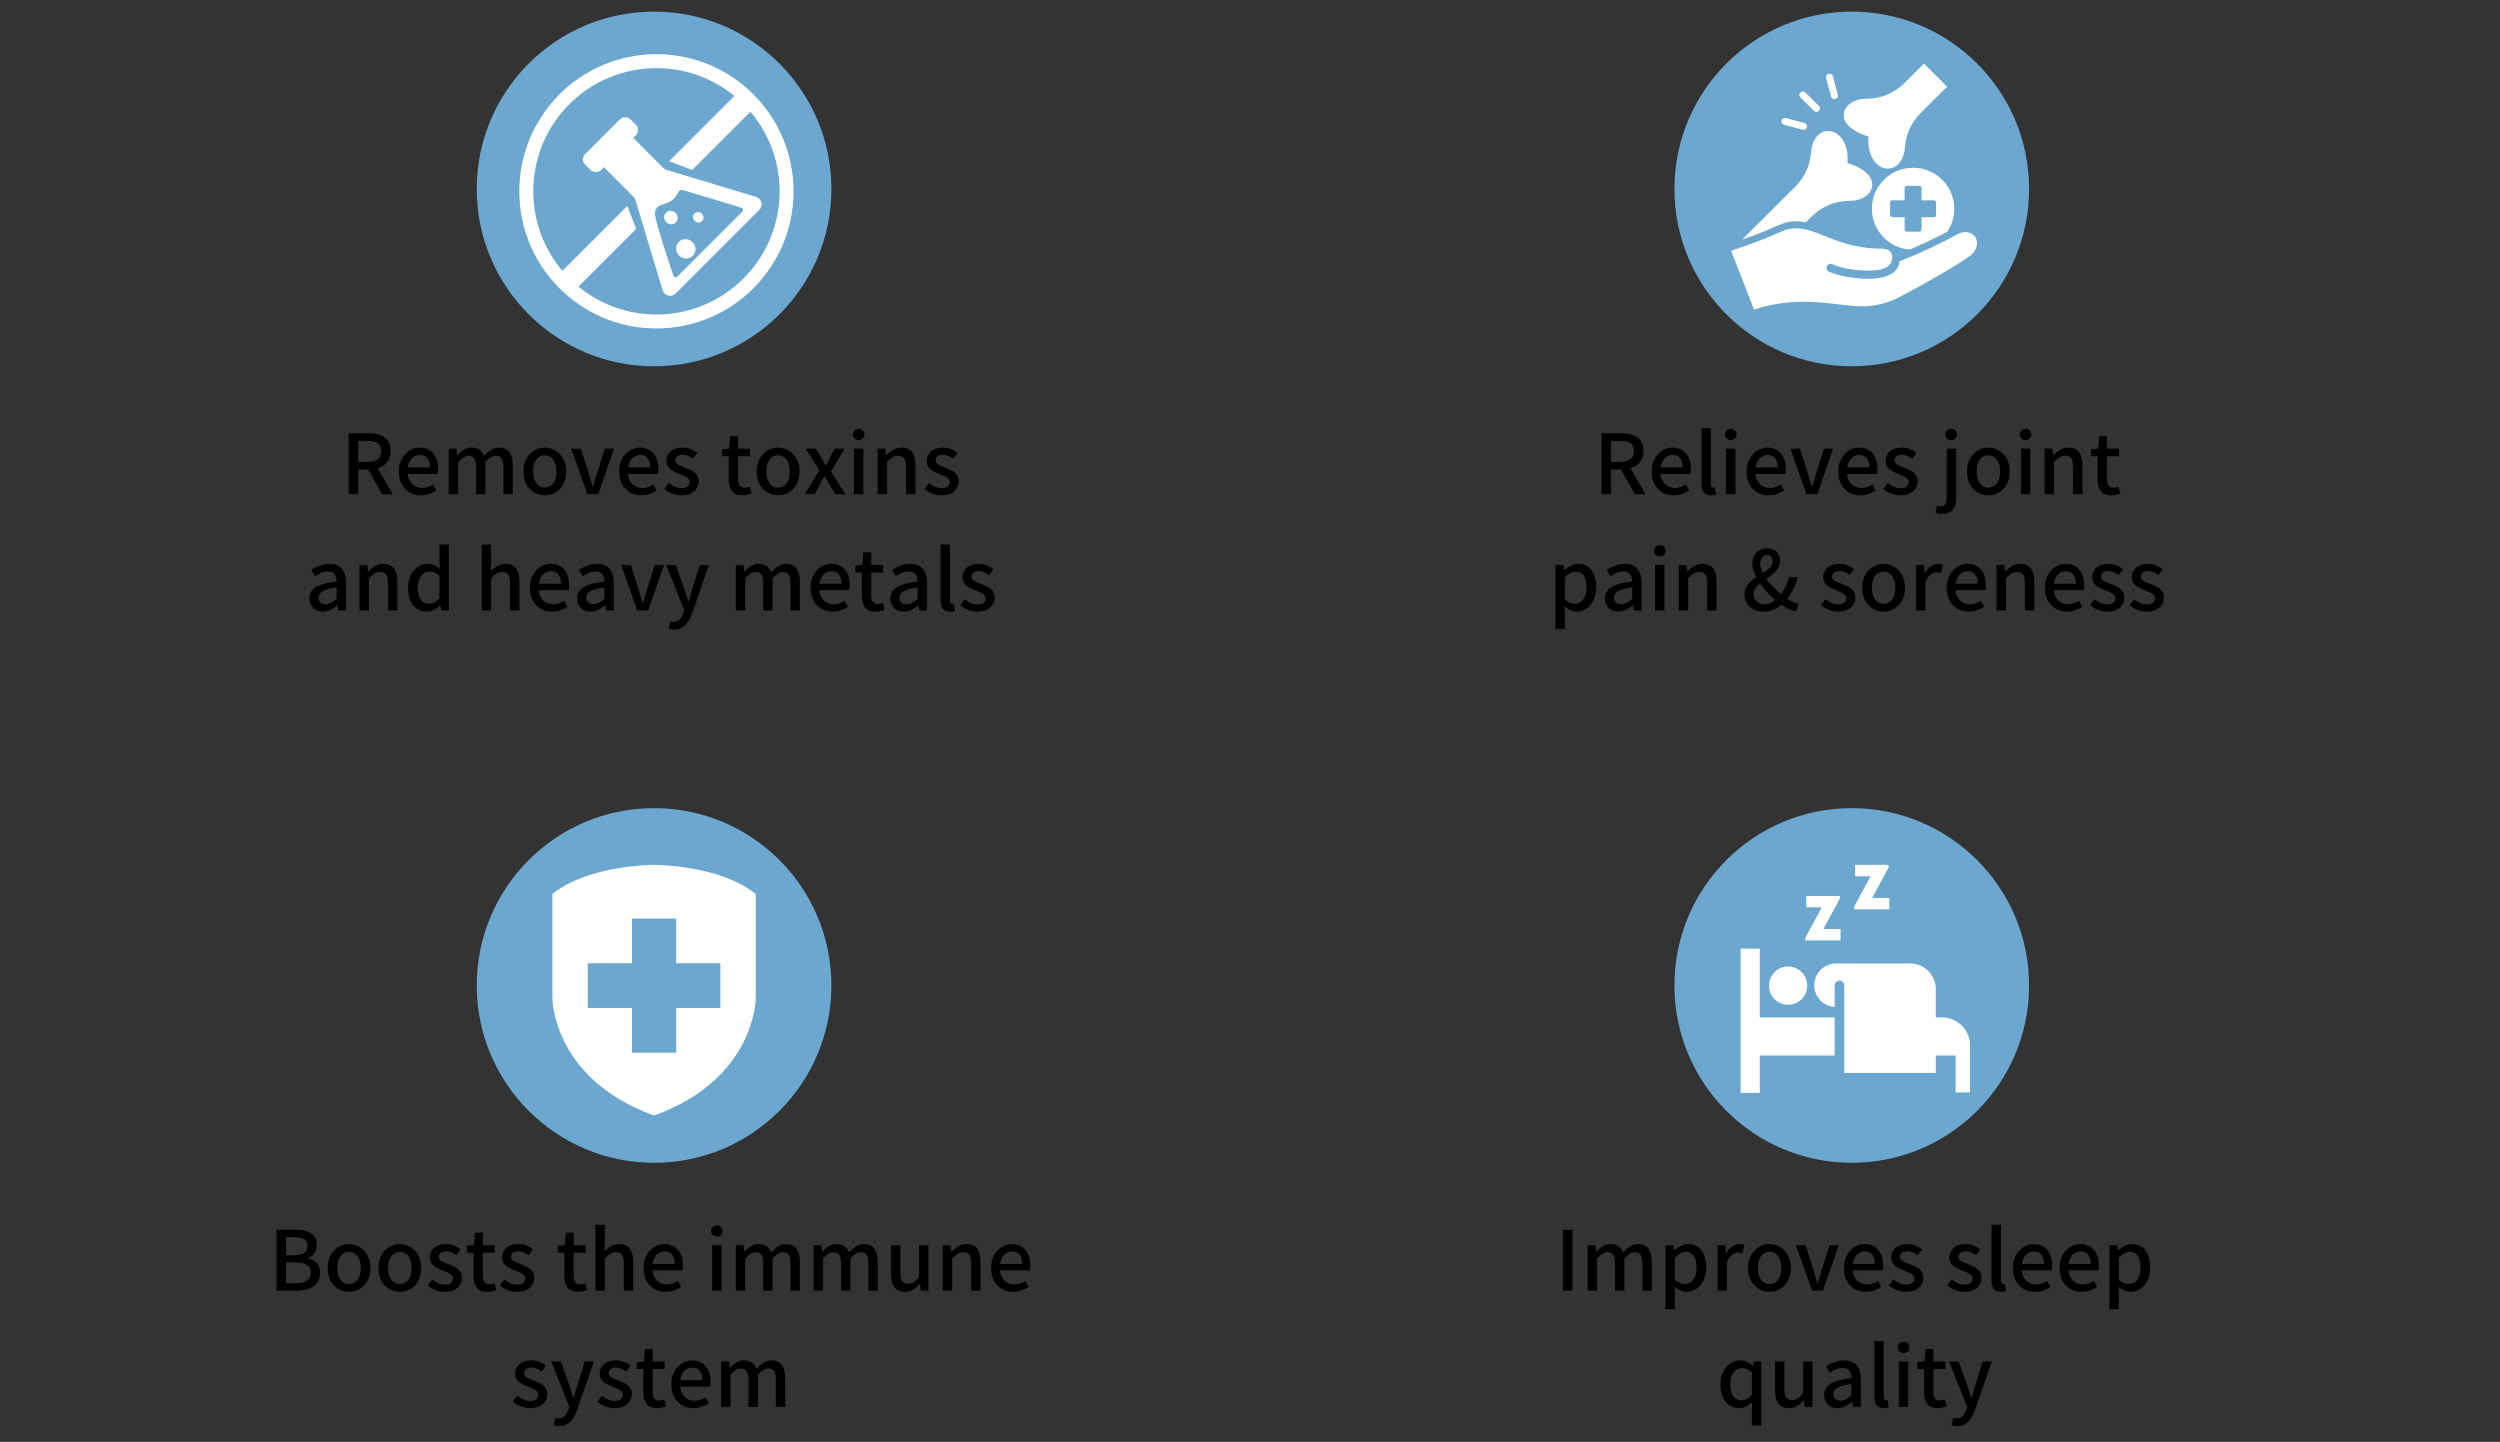
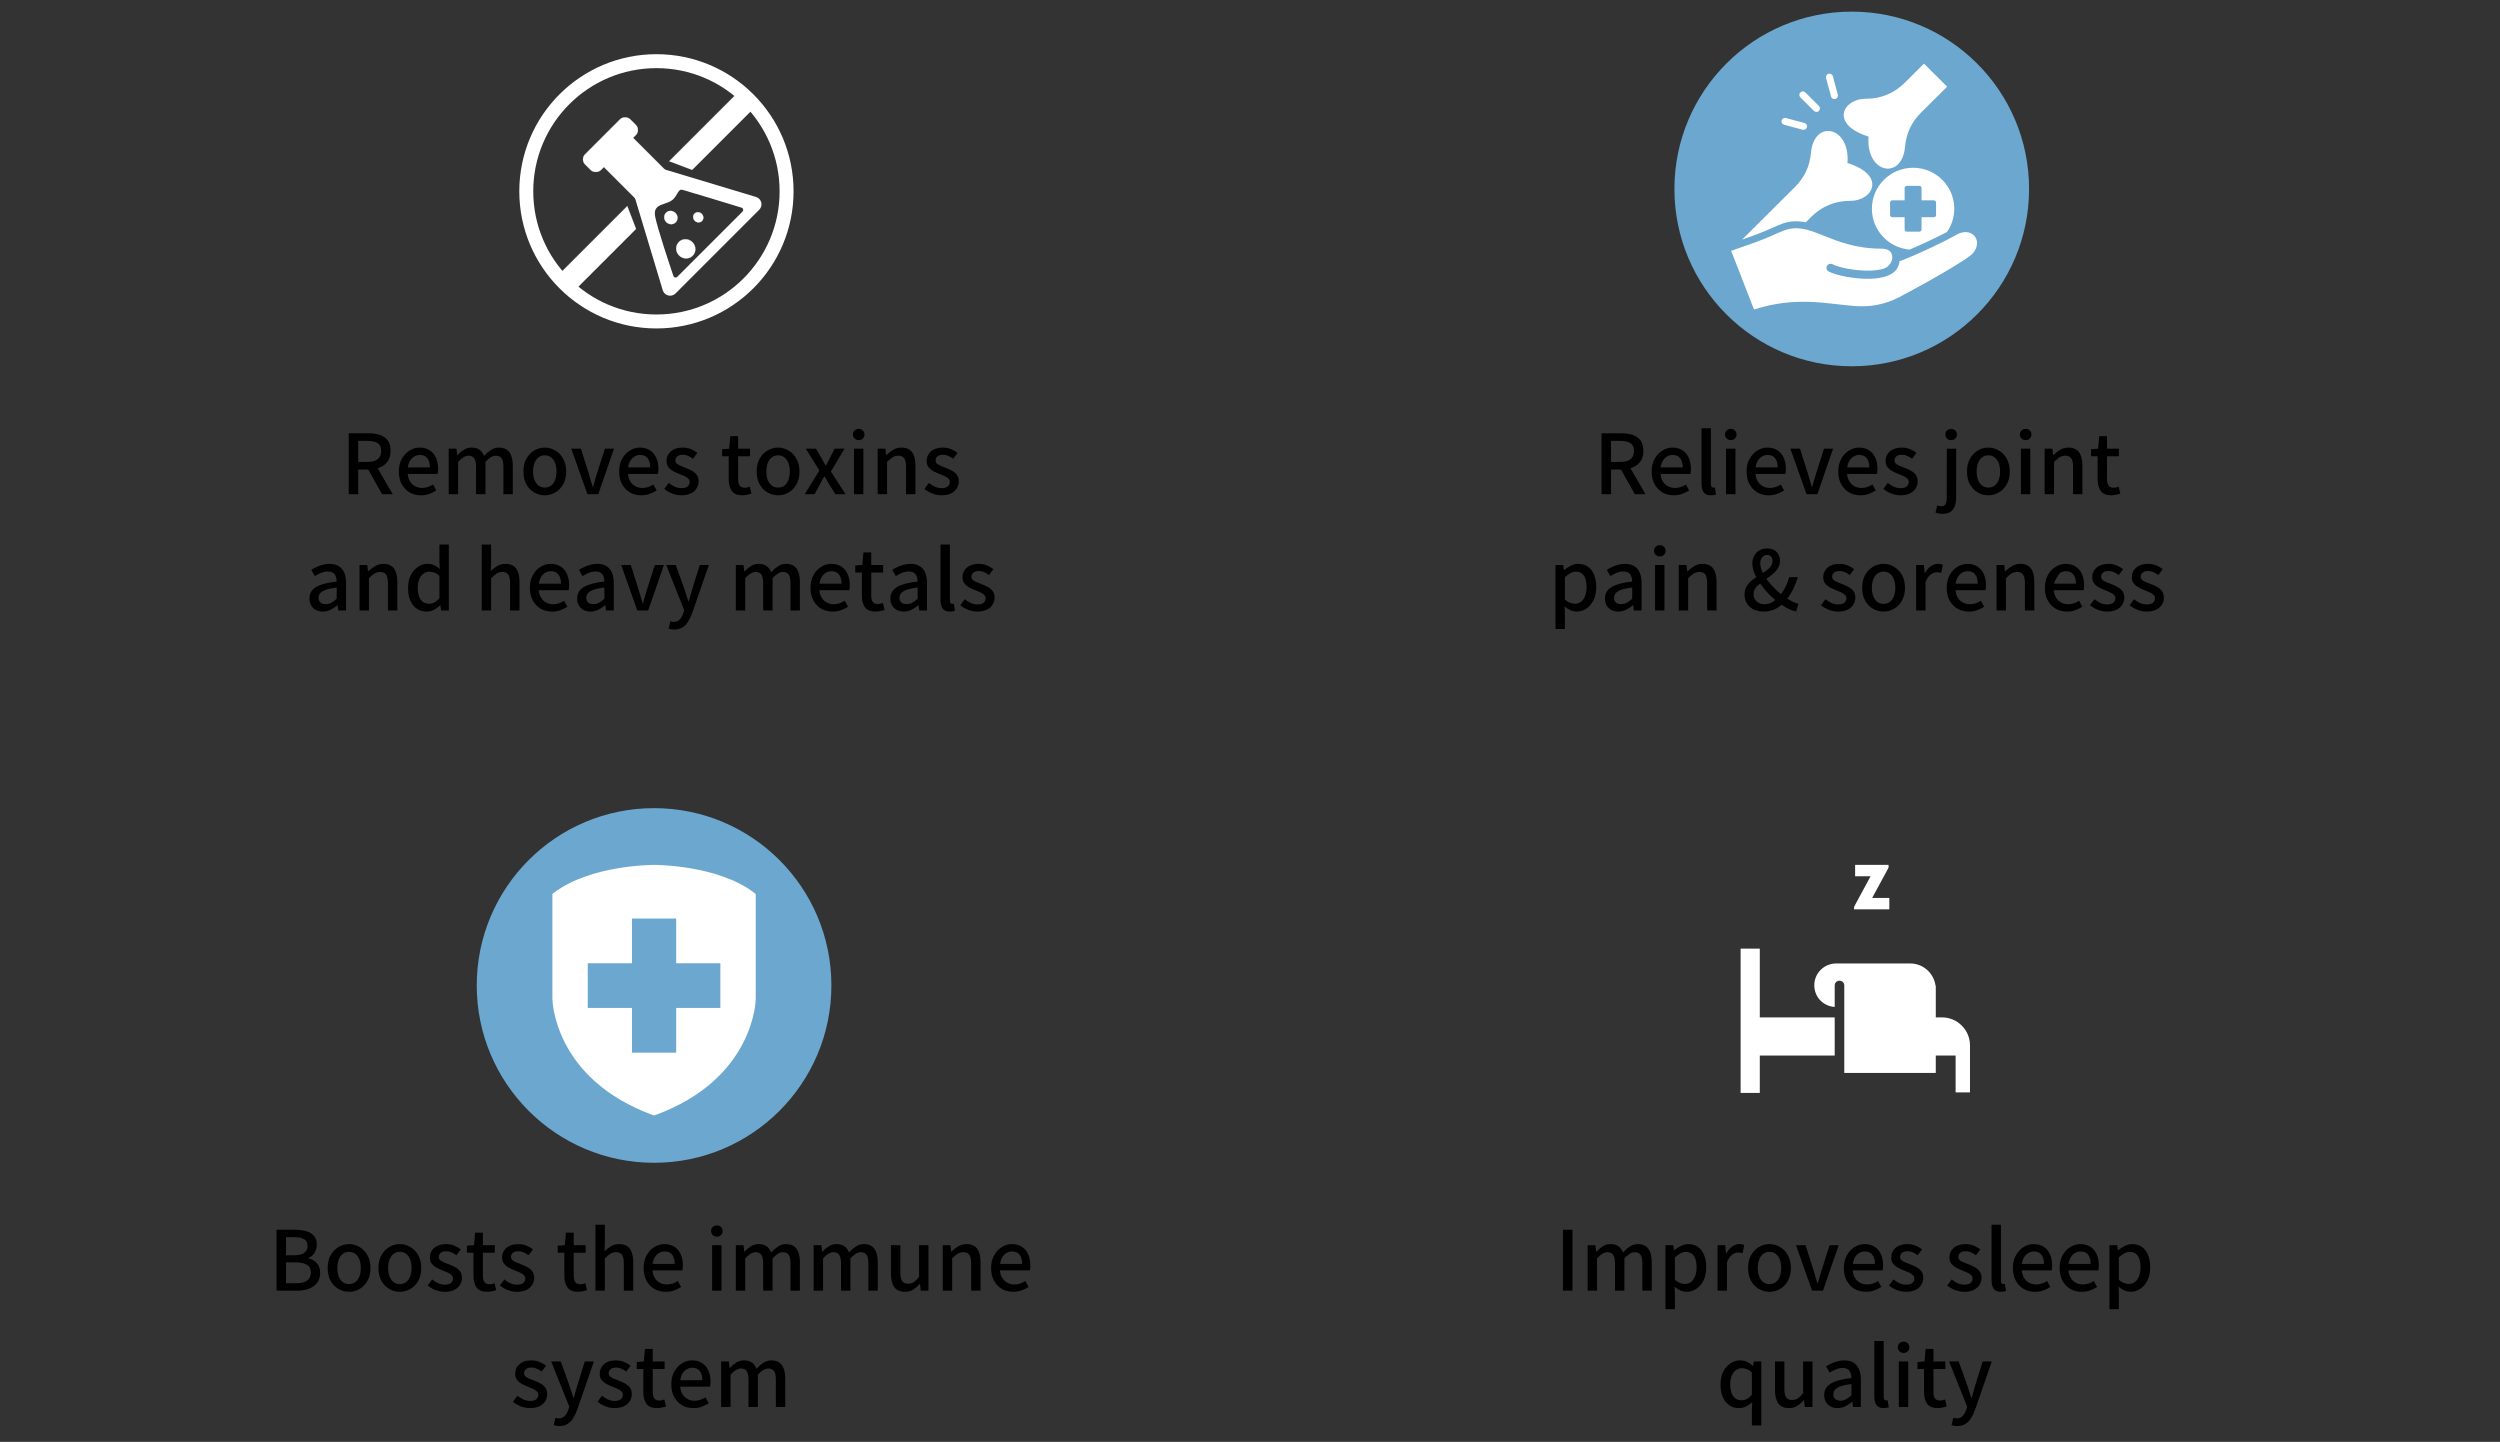
<svg xmlns="http://www.w3.org/2000/svg" width="430" height="248" viewBox="0 0 430 248" fill="none">
  <rect x="0" y="0" width="430" height="248" fill="#333333" stroke="none" />
-   <circle cx="112.5" cy="32.5" r="30.5" fill="#6BA7CF" />
  <path d="M135.293 32.907C135.293 45.27 125.27 55.293 112.906 55.293C100.543 55.293 90.52 45.27 90.52 32.907C90.52 20.543 100.543 10.52 112.906 10.52C125.27 10.52 135.293 20.543 135.293 32.907Z" stroke="white" stroke-width="2.4" />
  <path d="M109.389 39.374L99.192 49.571L96.486 46.865L107.891 35.46L109.389 39.374Z" fill="white" stroke="white" stroke-width="0.04" />
  <path d="M119.044 29.211L129.36 18.895L126.654 16.189L115.116 27.728L119.044 29.211Z" fill="white" stroke="white" stroke-width="0.04" />
  <rect x="99.77" y="27.407" width="10.965" height="3.827" rx="1.22" transform="rotate(-45 99.77 27.407)" fill="white" stroke="white" stroke-width="0.04" />
  <rect x="103.472" y="28.332" width="7.098" height="11.501" transform="rotate(-45 103.472 28.332)" fill="white" stroke="white" stroke-width="0.04" />
  <mask id="path-7-inside-1_1453_1122" fill="white">
-     <path fill-rule="evenodd" clip-rule="evenodd" d="M109.434 27.673C108.426 27.369 107.486 28.31 107.79 29.317L113.994 49.922C114.282 50.878 115.485 51.181 116.191 50.475L130.591 36.074C131.297 35.368 130.994 34.165 130.039 33.877L109.434 27.673ZM114.325 35.018C113.33 35.35 112.388 35.665 112.686 37.239C113.056 39.196 115.155 45.482 115.825 47.466C115.919 47.746 116.274 47.826 116.484 47.617L127.716 36.385C127.929 36.171 127.841 35.809 127.553 35.72C125.476 35.084 118.914 33.078 117.397 32.654C116.935 32.526 116.725 32.887 116.452 33.358C116.26 33.689 116.037 34.073 115.672 34.379C115.3 34.692 114.806 34.857 114.325 35.018Z" />
-   </mask>
+     </mask>
  <path fill-rule="evenodd" clip-rule="evenodd" d="M109.434 27.673C108.426 27.369 107.486 28.31 107.79 29.317L113.994 49.922C114.282 50.878 115.485 51.181 116.191 50.475L130.591 36.074C131.297 35.368 130.994 34.165 130.039 33.877L109.434 27.673ZM114.325 35.018C113.33 35.35 112.388 35.665 112.686 37.239C113.056 39.196 115.155 45.482 115.825 47.466C115.919 47.746 116.274 47.826 116.484 47.617L127.716 36.385C127.929 36.171 127.841 35.809 127.553 35.72C125.476 35.084 118.914 33.078 117.397 32.654C116.935 32.526 116.725 32.887 116.452 33.358C116.26 33.689 116.037 34.073 115.672 34.379C115.3 34.692 114.806 34.857 114.325 35.018Z" fill="white" />
  <path d="M107.79 29.317L107.828 29.306L107.828 29.306L107.79 29.317ZM109.434 27.673L109.423 27.711L109.423 27.711L109.434 27.673ZM113.994 49.922L114.032 49.91L114.032 49.91L113.994 49.922ZM130.039 33.877L130.05 33.839L130.05 33.839L130.039 33.877ZM112.686 37.239L112.725 37.232L112.725 37.232L112.686 37.239ZM114.325 35.018L114.313 34.98L114.313 34.98L114.325 35.018ZM115.825 47.466L115.787 47.478L115.787 47.478L115.825 47.466ZM116.484 47.617L116.512 47.645L116.484 47.617ZM127.716 36.385L127.688 36.356L127.716 36.385ZM127.553 35.72L127.565 35.682L127.565 35.682L127.553 35.72ZM117.397 32.654L117.408 32.616L117.408 32.616L117.397 32.654ZM116.452 33.358L116.487 33.378L116.487 33.378L116.452 33.358ZM115.672 34.379L115.647 34.349L115.647 34.349L115.672 34.379ZM107.828 29.306C107.534 28.329 108.445 27.417 109.423 27.711L109.446 27.634C108.407 27.322 107.439 28.291 107.751 29.329L107.828 29.306ZM114.032 49.91L107.828 29.306L107.751 29.329L113.956 49.933L114.032 49.91ZM116.163 50.446C115.478 51.131 114.311 50.837 114.032 49.91L113.956 49.933C114.252 50.918 115.492 51.23 116.219 50.503L116.163 50.446ZM130.563 36.046L116.163 50.446L116.219 50.503L130.62 36.103L130.563 36.046ZM130.027 33.915C130.954 34.194 131.248 35.362 130.563 36.046L130.62 36.103C131.347 35.375 131.035 34.135 130.05 33.839L130.027 33.915ZM109.423 27.711L130.027 33.915L130.05 33.839L109.446 27.634L109.423 27.711ZM112.725 37.232C112.578 36.454 112.738 35.996 113.049 35.691C113.363 35.382 113.838 35.223 114.338 35.056L114.313 34.98C113.817 35.145 113.323 35.309 112.992 35.634C112.658 35.963 112.496 36.451 112.647 37.247L112.725 37.232ZM115.863 47.453C115.528 46.461 114.836 44.394 114.181 42.331C113.526 40.266 112.91 38.208 112.725 37.232L112.647 37.247C112.832 38.228 113.45 40.291 114.105 42.355C114.76 44.419 115.452 46.487 115.787 47.478L115.863 47.453ZM116.456 47.589C116.267 47.778 115.948 47.705 115.863 47.453L115.787 47.478C115.891 47.788 116.282 47.875 116.512 47.645L116.456 47.589ZM127.688 36.356L116.456 47.589L116.512 47.645L127.744 36.413L127.688 36.356ZM127.541 35.759C127.8 35.838 127.88 36.164 127.688 36.356L127.744 36.413C127.979 36.179 127.882 35.779 127.565 35.682L127.541 35.759ZM117.386 32.693C118.903 33.116 125.463 35.122 127.541 35.759L127.565 35.682C125.488 35.046 118.925 33.039 117.408 32.616L117.386 32.693ZM116.487 33.378C116.624 33.141 116.742 32.939 116.881 32.811C116.949 32.748 117.022 32.704 117.103 32.682C117.184 32.661 117.276 32.662 117.386 32.693L117.408 32.616C117.287 32.582 117.18 32.58 117.083 32.605C116.986 32.63 116.902 32.682 116.826 32.752C116.677 32.89 116.553 33.104 116.417 33.338L116.487 33.378ZM115.698 34.41C116.068 34.099 116.295 33.708 116.487 33.378L116.417 33.338C116.225 33.669 116.005 34.048 115.647 34.349L115.698 34.41ZM114.338 35.056C114.817 34.895 115.318 34.728 115.698 34.41L115.647 34.349C115.281 34.656 114.795 34.818 114.313 34.98L114.338 35.056Z" fill="white" mask="url(#path-7-inside-1_1453_1122)" />
  <path d="M119.097 41.659C119.752 42.314 119.769 43.356 119.139 43.986C118.508 44.617 117.466 44.599 116.812 43.944C116.157 43.29 116.139 42.248 116.77 41.617C117.4 40.987 118.442 41.005 119.097 41.659Z" fill="white" stroke="white" stroke-width="0.04" />
  <path d="M120.696 36.78C121.049 37.133 121.066 37.685 120.738 38.013C120.41 38.342 119.858 38.325 119.505 37.971C119.151 37.618 119.134 37.066 119.462 36.738C119.791 36.41 120.343 36.427 120.696 36.78Z" fill="white" stroke="white" stroke-width="0.04" />
  <path d="M116.175 36.633C116.632 37.09 116.65 37.812 116.217 38.245C115.784 38.678 115.062 38.66 114.604 38.203C114.147 37.745 114.129 37.023 114.562 36.59C114.995 36.157 115.717 36.175 116.175 36.633Z" fill="white" stroke="white" stroke-width="0.04" />
  <circle cx="318.5" cy="32.5" r="30.5" fill="#6BA7CF" />
  <path d="M329.05 28.856C325.137 28.856 321.965 32.012 321.965 35.906C321.965 39.604 324.827 42.638 328.466 42.931C328.894 42.75 329.319 42.562 329.743 42.373C330.943 41.839 332.136 41.279 333.315 40.696C333.839 40.436 334.37 40.171 334.891 39.896C335.675 38.761 336.136 37.387 336.136 35.904C336.136 32.01 332.964 28.854 329.05 28.854L329.05 28.856ZM333.006 36.977C333.006 37.186 332.836 37.355 332.627 37.355H330.506V39.465C330.506 39.674 330.336 39.843 330.126 39.843H327.974C327.764 39.843 327.594 39.674 327.594 39.465V37.355H325.473C325.264 37.355 325.094 37.186 325.094 36.977V34.835C325.094 34.627 325.264 34.457 325.473 34.457H327.594V32.347C327.594 32.139 327.764 31.969 327.974 31.969H330.126C330.336 31.969 330.506 32.139 330.506 32.347V34.457H332.627C332.836 34.457 333.006 34.627 333.006 34.835V36.977ZM320.872 16.988C323.505 16.999 325.776 16.069 327.639 14.215L330.924 10.947L334.905 14.909L330.42 19.371C328.774 21.009 327.873 22.93 327.671 25.236C327.157 31.057 320.896 29.872 321.392 23.495C314.619 21.365 317.031 16.97 320.871 16.986L320.872 16.988ZM301.024 40.725C300.564 40.889 300.102 41.05 299.64 41.21L308.737 32.158C310.382 30.52 311.283 28.599 311.486 26.293C312 20.473 318.261 21.658 317.765 28.035C324.538 30.164 322.126 34.559 318.286 34.543C315.653 34.533 313.382 35.463 311.52 37.316L310.592 38.239C310.171 38.154 309.748 38.093 309.327 38.072C308.122 38.008 306.996 38.236 305.898 38.73C304.289 39.451 302.688 40.136 301.026 40.727L301.024 40.725ZM339.429 43.461C338.478 44.705 329.706 49.512 326.57 51.166C324.026 52.429 321.664 52.848 318.893 52.631C314.298 52.267 308.911 50.904 301.689 53.24L297.76 43.14C301.372 41.846 302.146 41.729 306.392 39.824C311.389 37.582 314.549 42.77 323.652 42.77C324.184 42.77 324.612 42.892 324.942 43.097C325.961 43.931 325.426 45.678 324.093 46.168C323.438 46.411 322.558 46.523 321.604 46.546C319.141 46.607 316.304 46.029 315.181 45.448C314.835 45.27 314.409 45.404 314.228 45.748C314.049 46.092 314.183 46.516 314.529 46.696C315.806 47.357 318.953 48.015 321.636 47.949C323.708 47.899 325.563 47.409 326.307 46.166C326.559 45.744 326.688 45.329 326.706 44.946C330.136 43.639 334.617 41.472 336.557 40.358C339.025 38.941 341.149 41.214 339.429 43.463L339.429 43.461ZM314.085 13.418C313.999 13.098 314.19 12.768 314.513 12.684C314.835 12.599 315.166 12.789 315.251 13.11L316.107 16.288C316.193 16.608 316.001 16.938 315.679 17.022C315.356 17.108 315.025 16.917 314.941 16.596L314.085 13.418ZM309.663 16.749C309.426 16.514 309.426 16.134 309.663 15.899C309.899 15.664 310.281 15.664 310.517 15.899L312.854 18.225C313.091 18.46 313.091 18.84 312.854 19.075C312.618 19.31 312.236 19.31 312 19.075L309.663 16.749ZM306.432 20.724C306.518 20.403 306.849 20.214 307.17 20.298L310.363 21.15C310.685 21.235 310.875 21.565 310.791 21.884C310.705 22.205 310.374 22.394 310.053 22.31L306.86 21.458C306.537 21.372 306.348 21.043 306.432 20.724Z" fill="white" />
  <circle cx="112.5" cy="169.5" r="30.5" fill="#6BA7CF" />
  <path d="M129.682 153.527C123.471 148.814 112.941 148.76 112.5 148.76C112.059 148.76 101.529 148.814 95.317 153.527L95.013 153.758V171.828C95.013 171.966 95.211 185.507 112.242 191.774L112.5 191.866L112.758 191.774C129.789 185.507 129.987 171.966 129.987 171.828V153.758L129.682 153.527ZM123.904 173.366H116.301V181.055H108.698V173.366H101.096V165.676H108.698V157.987H116.301V165.676H123.904V173.366Z" fill="white" />
-   <circle cx="318.5" cy="169.5" r="30.5" fill="#6BA7CF" />
-   <path d="M308.583 172.655C310.314 172.079 311.236 170.233 310.676 168.503C310.099 166.772 308.253 165.849 306.523 166.41C304.793 166.987 303.87 168.832 304.43 170.563C305.007 172.293 306.853 173.216 308.583 172.655Z" fill="white" />
  <path d="M302.683 163.164H299.387V187.982H302.683V181.554H315.569V174.995H302.683V163.164Z" fill="white" />
  <path d="M334.026 174.995H332.955V169.506H332.907C332.593 167.363 330.782 165.716 328.556 165.716H315.818C313.741 165.716 312.06 167.398 312.06 169.456C312.06 171.516 313.608 173.065 315.569 173.196V169.505C315.569 169.043 315.931 168.681 316.393 168.681C316.854 168.681 317.216 169.043 317.216 169.505V184.55H332.954V181.55H336.366V187.895H338.837V179.804C338.837 177.151 336.678 174.991 334.024 174.991L334.026 174.995Z" fill="white" />
-   <path d="M316.575 159.786H313.624L316.444 154.577V154.099H310.692V156.06H313.345L310.51 161.318V161.747H316.575L316.575 159.786Z" fill="white" />
  <path d="M324.964 154.445H322.013L324.832 149.237V148.76H319.08V150.721H321.734L318.898 155.979V156.406H324.964L324.964 154.445Z" fill="white" />
  <path d="M59.978 85V74.52H63.402C64.116 74.52 64.756 74.616 65.322 74.808C65.898 74.989 66.351 75.304 66.682 75.752C67.012 76.2 67.178 76.803 67.178 77.56C67.178 78.285 67.012 78.883 66.682 79.352C66.351 79.821 65.898 80.173 65.322 80.408C64.756 80.643 64.116 80.76 63.402 80.76H61.61V85H59.978ZM65.706 85L63.082 80.312L64.298 79.4L67.546 85H65.706ZM61.61 79.448H63.21C63.978 79.448 64.559 79.293 64.954 78.984C65.359 78.664 65.562 78.189 65.562 77.56C65.562 76.92 65.359 76.472 64.954 76.216C64.559 75.96 63.978 75.832 63.21 75.832H61.61V79.448ZM72.41 85.192C71.695 85.192 71.05 85.032 70.474 84.712C69.909 84.381 69.455 83.912 69.114 83.304C68.773 82.696 68.602 81.96 68.602 81.096C68.602 80.253 68.773 79.528 69.114 78.92C69.455 78.301 69.898 77.827 70.442 77.496C70.986 77.155 71.562 76.984 72.17 76.984C72.853 76.984 73.429 77.139 73.898 77.448C74.378 77.757 74.741 78.189 74.986 78.744C75.231 79.299 75.354 79.944 75.354 80.68C75.354 80.829 75.343 80.984 75.322 81.144C75.311 81.293 75.295 81.416 75.274 81.512H69.866L69.85 80.392H73.946C73.946 79.709 73.797 79.181 73.498 78.808C73.21 78.435 72.778 78.248 72.202 78.248C71.861 78.248 71.53 78.344 71.21 78.536C70.89 78.728 70.623 79.037 70.41 79.464C70.207 79.88 70.106 80.424 70.106 81.096C70.106 81.747 70.223 82.28 70.458 82.696C70.693 83.112 70.997 83.421 71.37 83.624C71.754 83.827 72.17 83.928 72.618 83.928C72.97 83.928 73.295 83.875 73.594 83.768C73.903 83.661 74.202 83.517 74.49 83.336L75.05 84.36C74.687 84.595 74.282 84.792 73.834 84.952C73.397 85.112 72.922 85.192 72.41 85.192ZM77.177 85V77.176H78.505L78.633 78.28H78.681C79.012 77.917 79.375 77.613 79.769 77.368C80.175 77.112 80.617 76.984 81.097 76.984C81.684 76.984 82.148 77.112 82.489 77.368C82.831 77.624 83.087 77.976 83.257 78.424C83.641 78.008 84.036 77.667 84.441 77.4C84.857 77.123 85.311 76.984 85.801 76.984C86.623 76.984 87.225 77.251 87.609 77.784C88.004 78.317 88.201 79.08 88.201 80.072V85H86.585V80.28C86.585 79.597 86.479 79.112 86.265 78.824C86.063 78.525 85.732 78.376 85.273 78.376C84.996 78.376 84.713 78.467 84.425 78.648C84.137 78.819 83.828 79.085 83.497 79.448V85H81.881V80.28C81.881 79.597 81.775 79.112 81.561 78.824C81.359 78.525 81.028 78.376 80.569 78.376C80.036 78.376 79.444 78.733 78.793 79.448V85H77.177ZM93.704 85.192C93.053 85.192 92.451 85.032 91.896 84.712C91.341 84.392 90.888 83.928 90.536 83.32C90.195 82.701 90.024 81.96 90.024 81.096C90.024 80.232 90.195 79.496 90.536 78.888C90.888 78.269 91.341 77.8 91.896 77.48C92.451 77.149 93.053 76.984 93.704 76.984C94.344 76.984 94.941 77.149 95.496 77.48C96.061 77.8 96.515 78.269 96.856 78.888C97.208 79.496 97.384 80.232 97.384 81.096C97.384 81.96 97.208 82.701 96.856 83.32C96.515 83.928 96.061 84.392 95.496 84.712C94.941 85.032 94.344 85.192 93.704 85.192ZM93.704 83.864C94.12 83.864 94.477 83.752 94.776 83.528C95.085 83.293 95.32 82.968 95.48 82.552C95.64 82.136 95.72 81.651 95.72 81.096C95.72 80.541 95.64 80.056 95.48 79.64C95.32 79.213 95.085 78.888 94.776 78.664C94.477 78.429 94.12 78.312 93.704 78.312C93.288 78.312 92.931 78.429 92.632 78.664C92.333 78.888 92.099 79.213 91.928 79.64C91.768 80.056 91.688 80.541 91.688 81.096C91.688 81.651 91.768 82.136 91.928 82.552C92.099 82.968 92.333 83.293 92.632 83.528C92.931 83.752 93.288 83.864 93.704 83.864ZM101.03 85L98.262 77.176H99.91L101.254 81.4C101.361 81.784 101.473 82.173 101.59 82.568C101.708 82.963 101.825 83.352 101.942 83.736H102.006C102.113 83.352 102.225 82.963 102.342 82.568C102.46 82.173 102.577 81.784 102.694 81.4L104.038 77.176H105.606L102.902 85H101.03ZM110.301 85.192C109.586 85.192 108.941 85.032 108.365 84.712C107.799 84.381 107.346 83.912 107.005 83.304C106.663 82.696 106.493 81.96 106.493 81.096C106.493 80.253 106.663 79.528 107.005 78.92C107.346 78.301 107.789 77.827 108.333 77.496C108.877 77.155 109.453 76.984 110.061 76.984C110.743 76.984 111.319 77.139 111.789 77.448C112.269 77.757 112.631 78.189 112.877 78.744C113.122 79.299 113.245 79.944 113.245 80.68C113.245 80.829 113.234 80.984 113.213 81.144C113.202 81.293 113.186 81.416 113.165 81.512H107.757L107.741 80.392H111.837C111.837 79.709 111.687 79.181 111.389 78.808C111.101 78.435 110.669 78.248 110.093 78.248C109.751 78.248 109.421 78.344 109.101 78.536C108.781 78.728 108.514 79.037 108.301 79.464C108.098 79.88 107.997 80.424 107.997 81.096C107.997 81.747 108.114 82.28 108.349 82.696C108.583 83.112 108.887 83.421 109.261 83.624C109.645 83.827 110.061 83.928 110.509 83.928C110.861 83.928 111.186 83.875 111.485 83.768C111.794 83.661 112.093 83.517 112.381 83.336L112.941 84.36C112.578 84.595 112.173 84.792 111.725 84.952C111.287 85.112 110.813 85.192 110.301 85.192ZM117.196 85.192C116.652 85.192 116.119 85.091 115.596 84.888C115.084 84.675 114.636 84.413 114.252 84.104L115.02 83.064C115.361 83.331 115.708 83.549 116.06 83.72C116.423 83.88 116.817 83.96 117.244 83.96C117.713 83.96 118.06 83.859 118.284 83.656C118.508 83.453 118.62 83.203 118.62 82.904C118.62 82.669 118.535 82.472 118.364 82.312C118.193 82.141 117.975 81.997 117.708 81.88C117.452 81.763 117.18 81.651 116.892 81.544C116.54 81.405 116.188 81.245 115.836 81.064C115.495 80.883 115.207 80.648 114.972 80.36C114.748 80.072 114.636 79.709 114.636 79.272C114.636 78.611 114.881 78.067 115.372 77.64C115.873 77.203 116.556 76.984 117.42 76.984C117.943 76.984 118.417 77.075 118.844 77.256C119.271 77.437 119.639 77.651 119.948 77.896L119.196 78.904C118.919 78.701 118.636 78.536 118.348 78.408C118.071 78.28 117.772 78.216 117.452 78.216C117.015 78.216 116.689 78.312 116.476 78.504C116.273 78.696 116.172 78.925 116.172 79.192C116.172 79.416 116.252 79.603 116.412 79.752C116.572 79.891 116.78 80.013 117.036 80.12C117.292 80.227 117.564 80.333 117.852 80.44C118.215 80.579 118.572 80.739 118.924 80.92C119.276 81.101 119.569 81.341 119.804 81.64C120.039 81.928 120.156 82.317 120.156 82.808C120.156 83.245 120.039 83.645 119.804 84.008C119.58 84.371 119.249 84.659 118.812 84.872C118.375 85.085 117.836 85.192 117.196 85.192ZM127.708 85.192C126.833 85.192 126.22 84.941 125.868 84.44C125.516 83.928 125.34 83.267 125.34 82.456V78.472H124.204V77.256L125.42 77.176L125.612 75.016H126.956V77.176H129.004V78.472H126.956V82.472C126.956 82.931 127.046 83.283 127.228 83.528C127.409 83.773 127.702 83.896 128.108 83.896C128.246 83.896 128.39 83.88 128.54 83.848C128.7 83.805 128.838 83.757 128.956 83.704L129.244 84.904C129.03 84.979 128.79 85.043 128.524 85.096C128.257 85.16 127.985 85.192 127.708 85.192ZM133.829 85.192C133.178 85.192 132.576 85.032 132.021 84.712C131.466 84.392 131.013 83.928 130.661 83.32C130.32 82.701 130.149 81.96 130.149 81.096C130.149 80.232 130.32 79.496 130.661 78.888C131.013 78.269 131.466 77.8 132.021 77.48C132.576 77.149 133.178 76.984 133.829 76.984C134.469 76.984 135.066 77.149 135.621 77.48C136.186 77.8 136.64 78.269 136.981 78.888C137.333 79.496 137.509 80.232 137.509 81.096C137.509 81.96 137.333 82.701 136.981 83.32C136.64 83.928 136.186 84.392 135.621 84.712C135.066 85.032 134.469 85.192 133.829 85.192ZM133.829 83.864C134.245 83.864 134.602 83.752 134.901 83.528C135.21 83.293 135.445 82.968 135.605 82.552C135.765 82.136 135.845 81.651 135.845 81.096C135.845 80.541 135.765 80.056 135.605 79.64C135.445 79.213 135.21 78.888 134.901 78.664C134.602 78.429 134.245 78.312 133.829 78.312C133.413 78.312 133.056 78.429 132.757 78.664C132.458 78.888 132.224 79.213 132.053 79.64C131.893 80.056 131.813 80.541 131.813 81.096C131.813 81.651 131.893 82.136 132.053 82.552C132.224 82.968 132.458 83.293 132.757 83.528C133.056 83.752 133.413 83.864 133.829 83.864ZM138.419 85L140.931 80.92L138.595 77.176H140.339L141.283 78.76C141.401 78.973 141.518 79.192 141.635 79.416C141.763 79.64 141.891 79.859 142.019 80.072H142.083C142.19 79.859 142.297 79.64 142.403 79.416C142.521 79.192 142.633 78.973 142.739 78.76L143.571 77.176H145.251L142.915 81.096L145.427 85H143.683L142.643 83.336C142.515 83.101 142.382 82.867 142.243 82.632C142.105 82.397 141.966 82.168 141.827 81.944H141.763C141.635 82.168 141.507 82.397 141.379 82.632C141.262 82.856 141.145 83.091 141.027 83.336L140.099 85H138.419ZM146.88 85V77.176H148.496V85H146.88ZM147.696 75.704C147.419 75.704 147.184 75.613 146.992 75.432C146.8 75.24 146.704 75.005 146.704 74.728C146.704 74.451 146.8 74.221 146.992 74.04C147.184 73.859 147.419 73.768 147.696 73.768C147.984 73.768 148.219 73.859 148.4 74.04C148.592 74.221 148.688 74.451 148.688 74.728C148.688 75.005 148.592 75.24 148.4 75.432C148.219 75.613 147.984 75.704 147.696 75.704ZM150.959 85V77.176H152.287L152.415 78.264H152.463C152.825 77.912 153.215 77.613 153.631 77.368C154.047 77.112 154.521 76.984 155.055 76.984C155.887 76.984 156.495 77.251 156.879 77.784C157.263 78.317 157.455 79.08 157.455 80.072V85H155.839V80.28C155.839 79.597 155.732 79.112 155.519 78.824C155.316 78.525 154.98 78.376 154.511 78.376C154.137 78.376 153.807 78.467 153.519 78.648C153.241 78.829 152.927 79.096 152.575 79.448V85H150.959ZM161.946 85.192C161.402 85.192 160.869 85.091 160.346 84.888C159.834 84.675 159.386 84.413 159.002 84.104L159.77 83.064C160.111 83.331 160.458 83.549 160.81 83.72C161.173 83.88 161.567 83.96 161.994 83.96C162.463 83.96 162.81 83.859 163.034 83.656C163.258 83.453 163.37 83.203 163.37 82.904C163.37 82.669 163.285 82.472 163.114 82.312C162.943 82.141 162.725 81.997 162.458 81.88C162.202 81.763 161.93 81.651 161.642 81.544C161.29 81.405 160.938 81.245 160.586 81.064C160.245 80.883 159.957 80.648 159.722 80.36C159.498 80.072 159.386 79.709 159.386 79.272C159.386 78.611 159.631 78.067 160.122 77.64C160.623 77.203 161.306 76.984 162.17 76.984C162.693 76.984 163.167 77.075 163.594 77.256C164.021 77.437 164.389 77.651 164.698 77.896L163.946 78.904C163.669 78.701 163.386 78.536 163.098 78.408C162.821 78.28 162.522 78.216 162.202 78.216C161.765 78.216 161.439 78.312 161.226 78.504C161.023 78.696 160.922 78.925 160.922 79.192C160.922 79.416 161.002 79.603 161.162 79.752C161.322 79.891 161.53 80.013 161.786 80.12C162.042 80.227 162.314 80.333 162.602 80.44C162.965 80.579 163.322 80.739 163.674 80.92C164.026 81.101 164.319 81.341 164.554 81.64C164.789 81.928 164.906 82.317 164.906 82.808C164.906 83.245 164.789 83.645 164.554 84.008C164.33 84.371 163.999 84.659 163.562 84.872C163.125 85.085 162.586 85.192 161.946 85.192ZM55.526 105.192C55.078 105.192 54.678 105.101 54.325 104.92C53.984 104.728 53.712 104.467 53.51 104.136C53.318 103.795 53.221 103.395 53.221 102.936C53.221 102.093 53.595 101.443 54.342 100.984C55.088 100.525 56.278 100.205 57.91 100.024C57.91 99.725 57.861 99.443 57.766 99.176C57.68 98.909 57.526 98.696 57.301 98.536C57.088 98.376 56.789 98.296 56.406 98.296C55.989 98.296 55.59 98.376 55.206 98.536C54.832 98.696 54.48 98.883 54.15 99.096L53.541 98.008C53.808 97.837 54.107 97.677 54.438 97.528C54.768 97.368 55.12 97.24 55.493 97.144C55.877 97.037 56.278 96.984 56.694 96.984C57.334 96.984 57.861 97.117 58.278 97.384C58.704 97.651 59.019 98.029 59.221 98.52C59.424 99.011 59.526 99.603 59.526 100.296V105H58.197L58.069 104.104H58.022C57.669 104.403 57.285 104.659 56.87 104.872C56.453 105.085 56.005 105.192 55.526 105.192ZM56.022 103.912C56.363 103.912 56.683 103.832 56.981 103.672C57.28 103.512 57.59 103.283 57.91 102.984V101.048C57.131 101.144 56.512 101.272 56.053 101.432C55.605 101.592 55.28 101.789 55.078 102.024C54.886 102.259 54.789 102.52 54.789 102.808C54.789 103.192 54.907 103.475 55.142 103.656C55.376 103.827 55.669 103.912 56.022 103.912ZM61.841 105V97.176H63.169L63.297 98.264H63.345C63.708 97.912 64.097 97.613 64.513 97.368C64.929 97.112 65.404 96.984 65.937 96.984C66.769 96.984 67.377 97.251 67.761 97.784C68.145 98.317 68.337 99.08 68.337 100.072V105H66.721V100.28C66.721 99.597 66.615 99.112 66.401 98.824C66.199 98.525 65.863 98.376 65.393 98.376C65.02 98.376 64.689 98.467 64.401 98.648C64.124 98.829 63.809 99.096 63.457 99.448V105H61.841ZM73.405 105.192C72.434 105.192 71.655 104.835 71.069 104.12C70.482 103.395 70.189 102.387 70.189 101.096C70.189 100.253 70.343 99.528 70.653 98.92C70.973 98.301 71.389 97.827 71.901 97.496C72.413 97.155 72.957 96.984 73.533 96.984C73.991 96.984 74.381 97.064 74.701 97.224C75.021 97.373 75.335 97.587 75.645 97.864L75.581 96.568V93.656H77.197V105H75.869L75.741 104.12H75.693C75.405 104.408 75.063 104.659 74.669 104.872C74.274 105.085 73.853 105.192 73.405 105.192ZM73.789 103.848C74.119 103.848 74.429 103.773 74.717 103.624C75.015 103.464 75.303 103.219 75.581 102.888V99.048C75.293 98.781 75.005 98.595 74.717 98.488C74.439 98.381 74.151 98.328 73.853 98.328C73.479 98.328 73.143 98.44 72.845 98.664C72.546 98.877 72.306 99.192 72.125 99.608C71.943 100.024 71.853 100.515 71.853 101.08C71.853 101.965 72.018 102.648 72.349 103.128C72.69 103.608 73.17 103.848 73.789 103.848ZM82.857 105V93.656H84.473V96.664L84.409 98.216C84.75 97.885 85.124 97.597 85.529 97.352C85.945 97.107 86.42 96.984 86.953 96.984C87.785 96.984 88.393 97.251 88.777 97.784C89.161 98.317 89.353 99.08 89.353 100.072V105H87.737V100.28C87.737 99.597 87.63 99.112 87.417 98.824C87.214 98.525 86.878 98.376 86.409 98.376C86.036 98.376 85.705 98.467 85.417 98.648C85.14 98.829 84.825 99.096 84.473 99.448V105H82.857ZM94.949 105.192C94.234 105.192 93.589 105.032 93.013 104.712C92.448 104.381 91.995 103.912 91.653 103.304C91.312 102.696 91.141 101.96 91.141 101.096C91.141 100.253 91.312 99.528 91.653 98.92C91.995 98.301 92.437 97.827 92.981 97.496C93.525 97.155 94.101 96.984 94.709 96.984C95.392 96.984 95.968 97.139 96.437 97.448C96.917 97.757 97.28 98.189 97.525 98.744C97.77 99.299 97.893 99.944 97.893 100.68C97.893 100.829 97.882 100.984 97.861 101.144C97.85 101.293 97.835 101.416 97.813 101.512H92.405L92.389 100.392H96.485C96.485 99.709 96.336 99.181 96.037 98.808C95.749 98.435 95.317 98.248 94.741 98.248C94.4 98.248 94.069 98.344 93.749 98.536C93.429 98.728 93.162 99.037 92.949 99.464C92.746 99.88 92.645 100.424 92.645 101.096C92.645 101.747 92.763 102.28 92.997 102.696C93.232 103.112 93.536 103.421 93.909 103.624C94.293 103.827 94.709 103.928 95.157 103.928C95.509 103.928 95.835 103.875 96.133 103.768C96.442 103.661 96.741 103.517 97.029 103.336L97.589 104.36C97.227 104.595 96.821 104.792 96.373 104.952C95.936 105.112 95.461 105.192 94.949 105.192ZM101.572 105.192C101.124 105.192 100.724 105.101 100.372 104.92C100.031 104.728 99.759 104.467 99.556 104.136C99.364 103.795 99.268 103.395 99.268 102.936C99.268 102.093 99.642 101.443 100.388 100.984C101.135 100.525 102.324 100.205 103.956 100.024C103.956 99.725 103.908 99.443 103.812 99.176C103.727 98.909 103.572 98.696 103.348 98.536C103.135 98.376 102.836 98.296 102.452 98.296C102.036 98.296 101.636 98.376 101.252 98.536C100.879 98.696 100.527 98.883 100.196 99.096L99.588 98.008C99.855 97.837 100.154 97.677 100.484 97.528C100.815 97.368 101.167 97.24 101.54 97.144C101.924 97.037 102.324 96.984 102.74 96.984C103.38 96.984 103.908 97.117 104.324 97.384C104.751 97.651 105.066 98.029 105.268 98.52C105.471 99.011 105.572 99.603 105.572 100.296V105H104.244L104.116 104.104H104.068C103.716 104.403 103.332 104.659 102.916 104.872C102.5 105.085 102.052 105.192 101.572 105.192ZM102.068 103.912C102.41 103.912 102.73 103.832 103.028 103.672C103.327 103.512 103.636 103.283 103.956 102.984V101.048C103.178 101.144 102.559 101.272 102.1 101.432C101.652 101.592 101.327 101.789 101.124 102.024C100.932 102.259 100.836 102.52 100.836 102.808C100.836 103.192 100.954 103.475 101.188 103.656C101.423 103.827 101.716 103.912 102.068 103.912ZM109.616 105L106.848 97.176H108.496L109.84 101.4C109.947 101.784 110.059 102.173 110.176 102.568C110.294 102.963 110.411 103.352 110.528 103.736H110.592C110.699 103.352 110.811 102.963 110.928 102.568C111.046 102.173 111.163 101.784 111.28 101.4L112.624 97.176H114.192L111.488 105H109.616ZM115.975 108.28C115.772 108.28 115.591 108.264 115.431 108.232C115.281 108.2 115.137 108.163 114.999 108.12L115.303 106.856C115.377 106.877 115.468 106.899 115.575 106.92C115.681 106.952 115.783 106.968 115.879 106.968C116.305 106.968 116.652 106.824 116.919 106.536C117.185 106.259 117.388 105.907 117.527 105.48L117.687 104.952L114.583 97.176H116.231L117.687 101.224C117.804 101.565 117.921 101.928 118.039 102.312C118.167 102.685 118.289 103.059 118.407 103.432H118.471C118.577 103.069 118.679 102.701 118.775 102.328C118.881 101.944 118.988 101.576 119.095 101.224L120.359 97.176H121.927L119.047 105.48C118.844 106.035 118.609 106.52 118.343 106.936C118.076 107.363 117.751 107.693 117.367 107.928C116.983 108.163 116.519 108.28 115.975 108.28ZM126.56 105V97.176H127.888L128.016 98.28H128.064C128.395 97.917 128.757 97.613 129.152 97.368C129.557 97.112 130 96.984 130.48 96.984C131.067 96.984 131.531 97.112 131.872 97.368C132.213 97.624 132.469 97.976 132.64 98.424C133.024 98.008 133.419 97.667 133.824 97.4C134.24 97.123 134.693 96.984 135.184 96.984C136.005 96.984 136.608 97.251 136.992 97.784C137.387 98.317 137.584 99.08 137.584 100.072V105H135.968V100.28C135.968 99.597 135.861 99.112 135.648 98.824C135.445 98.525 135.115 98.376 134.656 98.376C134.379 98.376 134.096 98.467 133.808 98.648C133.52 98.819 133.211 99.085 132.88 99.448V105H131.264V100.28C131.264 99.597 131.157 99.112 130.944 98.824C130.741 98.525 130.411 98.376 129.952 98.376C129.419 98.376 128.827 98.733 128.176 99.448V105H126.56ZM143.215 105.192C142.5 105.192 141.855 105.032 141.279 104.712C140.713 104.381 140.26 103.912 139.919 103.304C139.577 102.696 139.407 101.96 139.407 101.096C139.407 100.253 139.577 99.528 139.919 98.92C140.26 98.301 140.703 97.827 141.247 97.496C141.791 97.155 142.367 96.984 142.975 96.984C143.657 96.984 144.233 97.139 144.703 97.448C145.183 97.757 145.545 98.189 145.791 98.744C146.036 99.299 146.159 99.944 146.159 100.68C146.159 100.829 146.148 100.984 146.127 101.144C146.116 101.293 146.1 101.416 146.079 101.512H140.671L140.655 100.392H144.751C144.751 99.709 144.601 99.181 144.303 98.808C144.015 98.435 143.583 98.248 143.007 98.248C142.665 98.248 142.335 98.344 142.015 98.536C141.695 98.728 141.428 99.037 141.215 99.464C141.012 99.88 140.911 100.424 140.911 101.096C140.911 101.747 141.028 102.28 141.263 102.696C141.497 103.112 141.801 103.421 142.175 103.624C142.559 103.827 142.975 103.928 143.423 103.928C143.775 103.928 144.1 103.875 144.399 103.768C144.708 103.661 145.007 103.517 145.295 103.336L145.855 104.36C145.492 104.595 145.087 104.792 144.639 104.952C144.201 105.112 143.727 105.192 143.215 105.192ZM150.606 105.192C149.731 105.192 149.118 104.941 148.766 104.44C148.414 103.928 148.238 103.267 148.238 102.456V98.472H147.102V97.256L148.318 97.176L148.51 95.016H149.854V97.176H151.902V98.472H149.854V102.472C149.854 102.931 149.945 103.283 150.126 103.528C150.307 103.773 150.601 103.896 151.006 103.896C151.145 103.896 151.289 103.88 151.438 103.848C151.598 103.805 151.737 103.757 151.854 103.704L152.142 104.904C151.929 104.979 151.689 105.043 151.422 105.096C151.155 105.16 150.883 105.192 150.606 105.192ZM155.447 105.192C154.999 105.192 154.599 105.101 154.247 104.92C153.906 104.728 153.634 104.467 153.431 104.136C153.239 103.795 153.143 103.395 153.143 102.936C153.143 102.093 153.517 101.443 154.263 100.984C155.01 100.525 156.199 100.205 157.831 100.024C157.831 99.725 157.783 99.443 157.687 99.176C157.602 98.909 157.447 98.696 157.223 98.536C157.01 98.376 156.711 98.296 156.327 98.296C155.911 98.296 155.511 98.376 155.127 98.536C154.754 98.696 154.402 98.883 154.071 99.096L153.463 98.008C153.73 97.837 154.029 97.677 154.359 97.528C154.69 97.368 155.042 97.24 155.415 97.144C155.799 97.037 156.199 96.984 156.615 96.984C157.255 96.984 157.783 97.117 158.199 97.384C158.626 97.651 158.941 98.029 159.143 98.52C159.346 99.011 159.447 99.603 159.447 100.296V105H158.119L157.991 104.104H157.943C157.591 104.403 157.207 104.659 156.791 104.872C156.375 105.085 155.927 105.192 155.447 105.192ZM155.943 103.912C156.285 103.912 156.605 103.832 156.903 103.672C157.202 103.512 157.511 103.283 157.831 102.984V101.048C157.053 101.144 156.434 101.272 155.975 101.432C155.527 101.592 155.202 101.789 154.999 102.024C154.807 102.259 154.711 102.52 154.711 102.808C154.711 103.192 154.829 103.475 155.063 103.656C155.298 103.827 155.591 103.912 155.943 103.912ZM163.379 105.192C162.985 105.192 162.67 105.112 162.435 104.952C162.201 104.792 162.03 104.563 161.923 104.264C161.817 103.965 161.763 103.603 161.763 103.176V93.656H163.379V103.272C163.379 103.485 163.417 103.64 163.491 103.736C163.577 103.821 163.667 103.864 163.763 103.864C163.806 103.864 163.843 103.864 163.875 103.864C163.918 103.853 163.977 103.843 164.051 103.832L164.259 105.048C164.153 105.091 164.03 105.123 163.891 105.144C163.753 105.176 163.582 105.192 163.379 105.192ZM168.11 105.192C167.566 105.192 167.033 105.091 166.51 104.888C165.998 104.675 165.55 104.413 165.166 104.104L165.934 103.064C166.275 103.331 166.622 103.549 166.974 103.72C167.337 103.88 167.731 103.96 168.158 103.96C168.627 103.96 168.974 103.859 169.198 103.656C169.422 103.453 169.534 103.203 169.534 102.904C169.534 102.669 169.449 102.472 169.278 102.312C169.107 102.141 168.889 101.997 168.622 101.88C168.366 101.763 168.094 101.651 167.806 101.544C167.454 101.405 167.102 101.245 166.75 101.064C166.409 100.883 166.121 100.648 165.886 100.36C165.662 100.072 165.55 99.709 165.55 99.272C165.55 98.611 165.795 98.067 166.286 97.64C166.787 97.203 167.47 96.984 168.334 96.984C168.857 96.984 169.331 97.075 169.758 97.256C170.185 97.437 170.553 97.651 170.862 97.896L170.11 98.904C169.833 98.701 169.55 98.536 169.262 98.408C168.985 98.28 168.686 98.216 168.366 98.216C167.929 98.216 167.603 98.312 167.39 98.504C167.187 98.696 167.086 98.925 167.086 99.192C167.086 99.416 167.166 99.603 167.326 99.752C167.486 99.891 167.694 100.013 167.95 100.12C168.206 100.227 168.478 100.333 168.766 100.44C169.129 100.579 169.486 100.739 169.838 100.92C170.19 101.101 170.483 101.341 170.718 101.64C170.953 101.928 171.07 102.317 171.07 102.808C171.07 103.245 170.953 103.645 170.718 104.008C170.494 104.371 170.163 104.659 169.726 104.872C169.289 105.085 168.75 105.192 168.11 105.192Z" fill="black" />
  <path d="M47.563 222V211.52H50.812C51.526 211.52 52.161 211.605 52.715 211.776C53.27 211.936 53.702 212.208 54.011 212.592C54.331 212.965 54.492 213.467 54.492 214.096C54.492 214.597 54.358 215.061 54.092 215.488C53.836 215.915 53.473 216.208 53.004 216.368V216.432C53.601 216.549 54.092 216.816 54.475 217.232C54.87 217.648 55.068 218.213 55.068 218.928C55.068 219.621 54.892 220.197 54.539 220.656C54.198 221.104 53.724 221.44 53.115 221.664C52.518 221.888 51.836 222 51.068 222H47.563ZM49.196 220.72H50.876C51.708 220.72 52.347 220.571 52.795 220.272C53.243 219.963 53.468 219.488 53.468 218.848C53.468 218.251 53.243 217.819 52.795 217.552C52.358 217.275 51.718 217.136 50.876 217.136H49.196V220.72ZM49.196 215.904H50.62C51.419 215.904 51.995 215.76 52.347 215.472C52.71 215.184 52.892 214.8 52.892 214.32C52.892 213.765 52.705 213.376 52.331 213.152C51.958 212.917 51.404 212.8 50.667 212.8H49.196V215.904ZM60.04 222.192C59.389 222.192 58.786 222.032 58.232 221.712C57.677 221.392 57.224 220.928 56.872 220.32C56.531 219.701 56.36 218.96 56.36 218.096C56.36 217.232 56.531 216.496 56.872 215.888C57.224 215.269 57.677 214.8 58.232 214.48C58.786 214.149 59.389 213.984 60.04 213.984C60.68 213.984 61.277 214.149 61.832 214.48C62.397 214.8 62.85 215.269 63.192 215.888C63.544 216.496 63.72 217.232 63.72 218.096C63.72 218.96 63.544 219.701 63.192 220.32C62.85 220.928 62.397 221.392 61.832 221.712C61.277 222.032 60.68 222.192 60.04 222.192ZM60.04 220.864C60.456 220.864 60.813 220.752 61.112 220.528C61.421 220.293 61.656 219.968 61.816 219.552C61.976 219.136 62.056 218.651 62.056 218.096C62.056 217.541 61.976 217.056 61.816 216.64C61.656 216.213 61.421 215.888 61.112 215.664C60.813 215.429 60.456 215.312 60.04 215.312C59.624 215.312 59.267 215.429 58.968 215.664C58.669 215.888 58.434 216.213 58.264 216.64C58.104 217.056 58.024 217.541 58.024 218.096C58.024 218.651 58.104 219.136 58.264 219.552C58.434 219.968 58.669 220.293 58.968 220.528C59.267 220.752 59.624 220.864 60.04 220.864ZM68.774 222.192C68.124 222.192 67.521 222.032 66.966 221.712C66.412 221.392 65.958 220.928 65.606 220.32C65.265 219.701 65.094 218.96 65.094 218.096C65.094 217.232 65.265 216.496 65.606 215.888C65.958 215.269 66.412 214.8 66.966 214.48C67.521 214.149 68.124 213.984 68.774 213.984C69.414 213.984 70.012 214.149 70.566 214.48C71.132 214.8 71.585 215.269 71.926 215.888C72.278 216.496 72.454 217.232 72.454 218.096C72.454 218.96 72.278 219.701 71.926 220.32C71.585 220.928 71.132 221.392 70.566 221.712C70.012 222.032 69.414 222.192 68.774 222.192ZM68.774 220.864C69.19 220.864 69.548 220.752 69.846 220.528C70.156 220.293 70.39 219.968 70.55 219.552C70.71 219.136 70.79 218.651 70.79 218.096C70.79 217.541 70.71 217.056 70.55 216.64C70.39 216.213 70.156 215.888 69.846 215.664C69.548 215.429 69.19 215.312 68.774 215.312C68.358 215.312 68.001 215.429 67.702 215.664C67.404 215.888 67.169 216.213 66.998 216.64C66.838 217.056 66.758 217.541 66.758 218.096C66.758 218.651 66.838 219.136 66.998 219.552C67.169 219.968 67.404 220.293 67.702 220.528C68.001 220.752 68.358 220.864 68.774 220.864ZM76.501 222.192C75.957 222.192 75.423 222.091 74.901 221.888C74.389 221.675 73.941 221.413 73.557 221.104L74.325 220.064C74.666 220.331 75.013 220.549 75.365 220.72C75.727 220.88 76.122 220.96 76.549 220.96C77.018 220.96 77.365 220.859 77.589 220.656C77.813 220.453 77.925 220.203 77.925 219.904C77.925 219.669 77.839 219.472 77.669 219.312C77.498 219.141 77.279 218.997 77.013 218.88C76.757 218.763 76.485 218.651 76.197 218.544C75.845 218.405 75.493 218.245 75.141 218.064C74.799 217.883 74.511 217.648 74.277 217.36C74.053 217.072 73.941 216.709 73.941 216.272C73.941 215.611 74.186 215.067 74.677 214.64C75.178 214.203 75.861 213.984 76.725 213.984C77.247 213.984 77.722 214.075 78.149 214.256C78.575 214.437 78.943 214.651 79.253 214.896L78.501 215.904C78.223 215.701 77.941 215.536 77.653 215.408C77.375 215.28 77.077 215.216 76.757 215.216C76.319 215.216 75.994 215.312 75.781 215.504C75.578 215.696 75.477 215.925 75.477 216.192C75.477 216.416 75.557 216.603 75.717 216.752C75.877 216.891 76.085 217.013 76.341 217.12C76.597 217.227 76.869 217.333 77.157 217.44C77.519 217.579 77.877 217.739 78.229 217.92C78.581 218.101 78.874 218.341 79.109 218.64C79.343 218.928 79.461 219.317 79.461 219.808C79.461 220.245 79.343 220.645 79.109 221.008C78.885 221.371 78.554 221.659 78.117 221.872C77.679 222.085 77.141 222.192 76.501 222.192ZM83.809 222.192C82.934 222.192 82.321 221.941 81.969 221.44C81.617 220.928 81.441 220.267 81.441 219.456V215.472H80.305V214.256L81.521 214.176L81.713 212.016H83.057V214.176H85.105V215.472H83.057V219.472C83.057 219.931 83.148 220.283 83.329 220.528C83.51 220.773 83.804 220.896 84.209 220.896C84.348 220.896 84.492 220.88 84.641 220.848C84.801 220.805 84.94 220.757 85.057 220.704L85.345 221.904C85.132 221.979 84.892 222.043 84.625 222.096C84.359 222.16 84.087 222.192 83.809 222.192ZM88.922 222.192C88.379 222.192 87.845 222.091 87.323 221.888C86.811 221.675 86.362 221.413 85.978 221.104L86.746 220.064C87.088 220.331 87.434 220.549 87.787 220.72C88.149 220.88 88.544 220.96 88.971 220.96C89.44 220.96 89.787 220.859 90.01 220.656C90.234 220.453 90.347 220.203 90.347 219.904C90.347 219.669 90.261 219.472 90.091 219.312C89.92 219.141 89.701 218.997 89.434 218.88C89.178 218.763 88.906 218.651 88.618 218.544C88.266 218.405 87.915 218.245 87.562 218.064C87.221 217.883 86.933 217.648 86.698 217.36C86.475 217.072 86.362 216.709 86.362 216.272C86.362 215.611 86.608 215.067 87.099 214.64C87.6 214.203 88.282 213.984 89.147 213.984C89.669 213.984 90.144 214.075 90.57 214.256C90.997 214.437 91.365 214.651 91.674 214.896L90.922 215.904C90.645 215.701 90.362 215.536 90.075 215.408C89.797 215.28 89.499 215.216 89.178 215.216C88.741 215.216 88.416 215.312 88.203 215.504C88 215.696 87.898 215.925 87.898 216.192C87.898 216.416 87.978 216.603 88.138 216.752C88.299 216.891 88.507 217.013 88.763 217.12C89.019 217.227 89.29 217.333 89.579 217.44C89.941 217.579 90.299 217.739 90.65 217.92C91.002 218.101 91.296 218.341 91.531 218.64C91.765 218.928 91.882 219.317 91.882 219.808C91.882 220.245 91.765 220.645 91.531 221.008C91.306 221.371 90.976 221.659 90.538 221.872C90.101 222.085 89.562 222.192 88.922 222.192ZM99.434 222.192C98.559 222.192 97.946 221.941 97.594 221.44C97.242 220.928 97.066 220.267 97.066 219.456V215.472H95.93V214.256L97.146 214.176L97.338 212.016H98.682V214.176H100.73V215.472H98.682V219.472C98.682 219.931 98.773 220.283 98.954 220.528C99.135 220.773 99.429 220.896 99.834 220.896C99.973 220.896 100.117 220.88 100.266 220.848C100.426 220.805 100.565 220.757 100.682 220.704L100.97 221.904C100.757 221.979 100.517 222.043 100.25 222.096C99.984 222.16 99.712 222.192 99.434 222.192ZM102.42 222V210.656H104.036V213.664L103.972 215.216C104.313 214.885 104.686 214.597 105.092 214.352C105.508 214.107 105.982 213.984 106.516 213.984C107.348 213.984 107.956 214.251 108.34 214.784C108.724 215.317 108.916 216.08 108.916 217.072V222H107.3V217.28C107.3 216.597 107.193 216.112 106.98 215.824C106.777 215.525 106.441 215.376 105.972 215.376C105.598 215.376 105.268 215.467 104.98 215.648C104.702 215.829 104.388 216.096 104.036 216.448V222H102.42ZM114.512 222.192C113.797 222.192 113.152 222.032 112.576 221.712C112.01 221.381 111.557 220.912 111.216 220.304C110.874 219.696 110.704 218.96 110.704 218.096C110.704 217.253 110.874 216.528 111.216 215.92C111.557 215.301 112 214.827 112.544 214.496C113.088 214.155 113.664 213.984 114.272 213.984C114.954 213.984 115.53 214.139 116 214.448C116.48 214.757 116.842 215.189 117.088 215.744C117.333 216.299 117.456 216.944 117.456 217.68C117.456 217.829 117.445 217.984 117.424 218.144C117.413 218.293 117.397 218.416 117.376 218.512H111.968L111.952 217.392H116.048C116.048 216.709 115.898 216.181 115.6 215.808C115.312 215.435 114.88 215.248 114.304 215.248C113.962 215.248 113.632 215.344 113.312 215.536C112.992 215.728 112.725 216.037 112.512 216.464C112.309 216.88 112.208 217.424 112.208 218.096C112.208 218.747 112.325 219.28 112.56 219.696C112.794 220.112 113.098 220.421 113.472 220.624C113.856 220.827 114.272 220.928 114.72 220.928C115.072 220.928 115.397 220.875 115.696 220.768C116.005 220.661 116.304 220.517 116.592 220.336L117.152 221.36C116.789 221.595 116.384 221.792 115.936 221.952C115.498 222.112 115.024 222.192 114.512 222.192ZM122.482 222V214.176H124.098V222H122.482ZM123.298 212.704C123.021 212.704 122.786 212.613 122.594 212.432C122.402 212.24 122.306 212.005 122.306 211.728C122.306 211.451 122.402 211.221 122.594 211.04C122.786 210.859 123.021 210.768 123.298 210.768C123.586 210.768 123.821 210.859 124.002 211.04C124.194 211.221 124.29 211.451 124.29 211.728C124.29 212.005 124.194 212.24 124.002 212.432C123.821 212.613 123.586 212.704 123.298 212.704ZM126.56 222V214.176H127.888L128.016 215.28H128.064C128.395 214.917 128.757 214.613 129.152 214.368C129.557 214.112 130 213.984 130.48 213.984C131.067 213.984 131.531 214.112 131.872 214.368C132.213 214.624 132.469 214.976 132.64 215.424C133.024 215.008 133.419 214.667 133.824 214.4C134.24 214.123 134.693 213.984 135.184 213.984C136.005 213.984 136.608 214.251 136.992 214.784C137.387 215.317 137.584 216.08 137.584 217.072V222H135.968V217.28C135.968 216.597 135.861 216.112 135.648 215.824C135.445 215.525 135.115 215.376 134.656 215.376C134.379 215.376 134.096 215.467 133.808 215.648C133.52 215.819 133.211 216.085 132.88 216.448V222H131.264V217.28C131.264 216.597 131.157 216.112 130.944 215.824C130.741 215.525 130.411 215.376 129.952 215.376C129.419 215.376 128.827 215.733 128.176 216.448V222H126.56ZM139.951 222V214.176H141.279L141.407 215.28H141.455C141.785 214.917 142.148 214.613 142.543 214.368C142.948 214.112 143.391 213.984 143.871 213.984C144.457 213.984 144.921 214.112 145.263 214.368C145.604 214.624 145.86 214.976 146.031 215.424C146.415 215.008 146.809 214.667 147.215 214.4C147.631 214.123 148.084 213.984 148.575 213.984C149.396 213.984 149.999 214.251 150.383 214.784C150.777 215.317 150.975 216.08 150.975 217.072V222H149.359V217.28C149.359 216.597 149.252 216.112 149.039 215.824C148.836 215.525 148.505 215.376 148.047 215.376C147.769 215.376 147.487 215.467 147.199 215.648C146.911 215.819 146.601 216.085 146.271 216.448V222H144.655V217.28C144.655 216.597 144.548 216.112 144.335 215.824C144.132 215.525 143.801 215.376 143.343 215.376C142.809 215.376 142.217 215.733 141.567 216.448V222H139.951ZM155.645 222.192C154.824 222.192 154.216 221.925 153.821 221.392C153.437 220.859 153.245 220.096 153.245 219.104V214.176H154.861V218.896C154.861 219.579 154.968 220.069 155.181 220.368C155.395 220.656 155.731 220.8 156.189 220.8C156.552 220.8 156.877 220.709 157.165 220.528C157.453 220.336 157.757 220.032 158.077 219.616V214.176H159.693V222H158.365L158.237 220.816H158.189C157.837 221.232 157.459 221.568 157.053 221.824C156.659 222.069 156.189 222.192 155.645 222.192ZM162.154 222V214.176H163.482L163.61 215.264H163.658C164.021 214.912 164.41 214.613 164.826 214.368C165.242 214.112 165.717 213.984 166.25 213.984C167.082 213.984 167.69 214.251 168.074 214.784C168.458 215.317 168.65 216.08 168.65 217.072V222H167.034V217.28C167.034 216.597 166.927 216.112 166.714 215.824C166.511 215.525 166.175 215.376 165.706 215.376C165.333 215.376 165.002 215.467 164.714 215.648C164.437 215.829 164.122 216.096 163.77 216.448V222H162.154ZM174.277 222.192C173.563 222.192 172.917 222.032 172.341 221.712C171.776 221.381 171.323 220.912 170.981 220.304C170.64 219.696 170.469 218.96 170.469 218.096C170.469 217.253 170.64 216.528 170.981 215.92C171.323 215.301 171.765 214.827 172.309 214.496C172.853 214.155 173.429 213.984 174.037 213.984C174.72 213.984 175.296 214.139 175.765 214.448C176.245 214.757 176.608 215.189 176.853 215.744C177.099 216.299 177.221 216.944 177.221 217.68C177.221 217.829 177.211 217.984 177.189 218.144C177.179 218.293 177.163 218.416 177.141 218.512H171.733L171.717 217.392H175.813C175.813 216.709 175.664 216.181 175.365 215.808C175.077 215.435 174.645 215.248 174.069 215.248C173.728 215.248 173.397 215.344 173.077 215.536C172.757 215.728 172.491 216.037 172.277 216.464C172.075 216.88 171.973 217.424 171.973 218.096C171.973 218.747 172.091 219.28 172.325 219.696C172.56 220.112 172.864 220.421 173.237 220.624C173.621 220.827 174.037 220.928 174.485 220.928C174.837 220.928 175.163 220.875 175.461 220.768C175.771 220.661 176.069 220.517 176.357 220.336L176.917 221.36C176.555 221.595 176.149 221.792 175.701 221.952C175.264 222.112 174.789 222.192 174.277 222.192ZM91.165 242.192C90.621 242.192 90.087 242.091 89.565 241.888C89.053 241.675 88.605 241.413 88.221 241.104L88.989 240.064C89.33 240.331 89.677 240.549 90.029 240.72C90.391 240.88 90.786 240.96 91.213 240.96C91.682 240.96 92.029 240.859 92.253 240.656C92.477 240.453 92.589 240.203 92.589 239.904C92.589 239.669 92.503 239.472 92.333 239.312C92.162 239.141 91.943 238.997 91.677 238.88C91.421 238.763 91.149 238.651 90.861 238.544C90.509 238.405 90.157 238.245 89.805 238.064C89.463 237.883 89.175 237.648 88.941 237.36C88.717 237.072 88.605 236.709 88.605 236.272C88.605 235.611 88.85 235.067 89.341 234.64C89.842 234.203 90.525 233.984 91.389 233.984C91.911 233.984 92.386 234.075 92.813 234.256C93.239 234.437 93.607 234.651 93.917 234.896L93.165 235.904C92.887 235.701 92.605 235.536 92.317 235.408C92.039 235.28 91.741 235.216 91.421 235.216C90.983 235.216 90.658 235.312 90.445 235.504C90.242 235.696 90.141 235.925 90.141 236.192C90.141 236.416 90.221 236.603 90.381 236.752C90.541 236.891 90.749 237.013 91.005 237.12C91.261 237.227 91.533 237.333 91.821 237.44C92.183 237.579 92.541 237.739 92.893 237.92C93.245 238.101 93.538 238.341 93.773 238.64C94.007 238.928 94.125 239.317 94.125 239.808C94.125 240.245 94.007 240.645 93.773 241.008C93.549 241.371 93.218 241.659 92.781 241.872C92.343 242.085 91.805 242.192 91.165 242.192ZM96.201 245.28C95.999 245.28 95.817 245.264 95.657 245.232C95.508 245.2 95.364 245.163 95.225 245.12L95.529 243.856C95.604 243.877 95.695 243.899 95.801 243.92C95.908 243.952 96.009 243.968 96.105 243.968C96.532 243.968 96.879 243.824 97.145 243.536C97.412 243.259 97.615 242.907 97.753 242.48L97.913 241.952L94.809 234.176H96.457L97.913 238.224C98.031 238.565 98.148 238.928 98.265 239.312C98.393 239.685 98.516 240.059 98.633 240.432H98.697C98.804 240.069 98.905 239.701 99.001 239.328C99.108 238.944 99.215 238.576 99.321 238.224L100.585 234.176H102.153L99.273 242.48C99.07 243.035 98.836 243.52 98.569 243.936C98.302 244.363 97.977 244.693 97.593 244.928C97.209 245.163 96.745 245.28 96.201 245.28ZM105.712 242.192C105.168 242.192 104.634 242.091 104.112 241.888C103.6 241.675 103.152 241.413 102.768 241.104L103.536 240.064C103.877 240.331 104.224 240.549 104.576 240.72C104.938 240.88 105.333 240.96 105.76 240.96C106.229 240.96 106.576 240.859 106.8 240.656C107.024 240.453 107.136 240.203 107.136 239.904C107.136 239.669 107.05 239.472 106.88 239.312C106.709 239.141 106.49 238.997 106.224 238.88C105.968 238.763 105.696 238.651 105.408 238.544C105.056 238.405 104.704 238.245 104.352 238.064C104.01 237.883 103.722 237.648 103.488 237.36C103.264 237.072 103.152 236.709 103.152 236.272C103.152 235.611 103.397 235.067 103.888 234.64C104.389 234.203 105.072 233.984 105.936 233.984C106.458 233.984 106.933 234.075 107.36 234.256C107.786 234.437 108.154 234.651 108.464 234.896L107.712 235.904C107.434 235.701 107.152 235.536 106.864 235.408C106.586 235.28 106.288 235.216 105.968 235.216C105.53 235.216 105.205 235.312 104.992 235.504C104.789 235.696 104.688 235.925 104.688 236.192C104.688 236.416 104.768 236.603 104.928 236.752C105.088 236.891 105.296 237.013 105.552 237.12C105.808 237.227 106.08 237.333 106.368 237.44C106.73 237.579 107.088 237.739 107.44 237.92C107.792 238.101 108.085 238.341 108.32 238.64C108.554 238.928 108.672 239.317 108.672 239.808C108.672 240.245 108.554 240.645 108.32 241.008C108.096 241.371 107.765 241.659 107.328 241.872C106.89 242.085 106.352 242.192 105.712 242.192ZM113.02 242.192C112.145 242.192 111.532 241.941 111.18 241.44C110.828 240.928 110.652 240.267 110.652 239.456V235.472H109.516V234.256L110.732 234.176L110.924 232.016H112.268V234.176H114.316V235.472H112.268V239.472C112.268 239.931 112.359 240.283 112.54 240.528C112.721 240.773 113.015 240.896 113.42 240.896C113.559 240.896 113.703 240.88 113.852 240.848C114.012 240.805 114.151 240.757 114.268 240.704L114.556 241.904C114.343 241.979 114.103 242.043 113.836 242.096C113.569 242.16 113.297 242.192 113.02 242.192ZM119.269 242.192C118.555 242.192 117.909 242.032 117.333 241.712C116.768 241.381 116.315 240.912 115.973 240.304C115.632 239.696 115.461 238.96 115.461 238.096C115.461 237.253 115.632 236.528 115.973 235.92C116.315 235.301 116.757 234.827 117.301 234.496C117.845 234.155 118.421 233.984 119.029 233.984C119.712 233.984 120.288 234.139 120.757 234.448C121.237 234.757 121.6 235.189 121.845 235.744C122.091 236.299 122.213 236.944 122.213 237.68C122.213 237.829 122.203 237.984 122.181 238.144C122.171 238.293 122.155 238.416 122.133 238.512H116.725L116.709 237.392H120.805C120.805 236.709 120.656 236.181 120.357 235.808C120.069 235.435 119.637 235.248 119.061 235.248C118.72 235.248 118.389 235.344 118.069 235.536C117.749 235.728 117.483 236.037 117.269 236.464C117.067 236.88 116.965 237.424 116.965 238.096C116.965 238.747 117.083 239.28 117.317 239.696C117.552 240.112 117.856 240.421 118.229 240.624C118.613 240.827 119.029 240.928 119.477 240.928C119.829 240.928 120.155 240.875 120.453 240.768C120.763 240.661 121.061 240.517 121.349 240.336L121.909 241.36C121.547 241.595 121.141 241.792 120.693 241.952C120.256 242.112 119.781 242.192 119.269 242.192ZM124.037 242V234.176H125.365L125.493 235.28H125.541C125.871 234.917 126.234 234.613 126.629 234.368C127.034 234.112 127.477 233.984 127.957 233.984C128.543 233.984 129.007 234.112 129.349 234.368C129.69 234.624 129.946 234.976 130.117 235.424C130.501 235.008 130.895 234.667 131.301 234.4C131.717 234.123 132.17 233.984 132.661 233.984C133.482 233.984 134.085 234.251 134.469 234.784C134.863 235.317 135.061 236.08 135.061 237.072V242H133.445V237.28C133.445 236.597 133.338 236.112 133.125 235.824C132.922 235.525 132.591 235.376 132.133 235.376C131.855 235.376 131.573 235.467 131.285 235.648C130.997 235.819 130.687 236.085 130.357 236.448V242H128.741V237.28C128.741 236.597 128.634 236.112 128.421 235.824C128.218 235.525 127.887 235.376 127.429 235.376C126.895 235.376 126.303 235.733 125.653 236.448V242H124.037Z" fill="black" />
-   <path d="M275.462 85V74.52H278.886C279.601 74.52 280.241 74.616 280.806 74.808C281.382 74.989 281.835 75.304 282.166 75.752C282.497 76.2 282.662 76.803 282.662 77.56C282.662 78.285 282.497 78.883 282.166 79.352C281.835 79.821 281.382 80.173 280.806 80.408C280.241 80.643 279.601 80.76 278.886 80.76H277.094V85H275.462ZM281.19 85L278.566 80.312L279.782 79.4L283.03 85H281.19ZM277.094 79.448H278.694C279.462 79.448 280.043 79.293 280.438 78.984C280.843 78.664 281.046 78.189 281.046 77.56C281.046 76.92 280.843 76.472 280.438 76.216C280.043 75.96 279.462 75.832 278.694 75.832H277.094V79.448ZM287.894 85.192C287.18 85.192 286.534 85.032 285.958 84.712C285.393 84.381 284.94 83.912 284.598 83.304C284.257 82.696 284.086 81.96 284.086 81.096C284.086 80.253 284.257 79.528 284.598 78.92C284.94 78.301 285.382 77.827 285.926 77.496C286.47 77.155 287.046 76.984 287.654 76.984C288.337 76.984 288.913 77.139 289.382 77.448C289.862 77.757 290.225 78.189 290.47 78.744C290.716 79.299 290.838 79.944 290.838 80.68C290.838 80.829 290.828 80.984 290.806 81.144C290.796 81.293 290.78 81.416 290.758 81.512H285.35L285.334 80.392H289.43C289.43 79.709 289.281 79.181 288.982 78.808C288.694 78.435 288.262 78.248 287.686 78.248C287.345 78.248 287.014 78.344 286.694 78.536C286.374 78.728 286.108 79.037 285.894 79.464C285.692 79.88 285.59 80.424 285.59 81.096C285.59 81.747 285.708 82.28 285.942 82.696C286.177 83.112 286.481 83.421 286.854 83.624C287.238 83.827 287.654 83.928 288.102 83.928C288.454 83.928 288.78 83.875 289.078 83.768C289.388 83.661 289.686 83.517 289.974 83.336L290.534 84.36C290.172 84.595 289.766 84.792 289.318 84.952C288.881 85.112 288.406 85.192 287.894 85.192ZM294.278 85.192C293.883 85.192 293.568 85.112 293.334 84.952C293.099 84.792 292.928 84.563 292.822 84.264C292.715 83.965 292.662 83.603 292.662 83.176V73.656H294.278V83.272C294.278 83.485 294.315 83.64 294.39 83.736C294.475 83.821 294.566 83.864 294.662 83.864C294.704 83.864 294.742 83.864 294.774 83.864C294.816 83.853 294.875 83.843 294.95 83.832L295.158 85.048C295.051 85.091 294.928 85.123 294.79 85.144C294.651 85.176 294.48 85.192 294.278 85.192ZM296.88 85V77.176H298.496V85H296.88ZM297.696 75.704C297.419 75.704 297.184 75.613 296.992 75.432C296.8 75.24 296.704 75.005 296.704 74.728C296.704 74.451 296.8 74.221 296.992 74.04C297.184 73.859 297.419 73.768 297.696 73.768C297.984 73.768 298.219 73.859 298.4 74.04C298.592 74.221 298.688 74.451 298.688 74.728C298.688 75.005 298.592 75.24 298.4 75.432C298.219 75.613 297.984 75.704 297.696 75.704ZM304.223 85.192C303.508 85.192 302.863 85.032 302.287 84.712C301.721 84.381 301.268 83.912 300.927 83.304C300.585 82.696 300.415 81.96 300.415 81.096C300.415 80.253 300.585 79.528 300.927 78.92C301.268 78.301 301.711 77.827 302.255 77.496C302.799 77.155 303.375 76.984 303.983 76.984C304.665 76.984 305.241 77.139 305.711 77.448C306.191 77.757 306.553 78.189 306.799 78.744C307.044 79.299 307.167 79.944 307.167 80.68C307.167 80.829 307.156 80.984 307.135 81.144C307.124 81.293 307.108 81.416 307.087 81.512H301.679L301.663 80.392H305.759C305.759 79.709 305.609 79.181 305.311 78.808C305.023 78.435 304.591 78.248 304.015 78.248C303.673 78.248 303.343 78.344 303.023 78.536C302.703 78.728 302.436 79.037 302.223 79.464C302.02 79.88 301.919 80.424 301.919 81.096C301.919 81.747 302.036 82.28 302.271 82.696C302.505 83.112 302.809 83.421 303.183 83.624C303.567 83.827 303.983 83.928 304.431 83.928C304.783 83.928 305.108 83.875 305.407 83.768C305.716 83.661 306.015 83.517 306.303 83.336L306.863 84.36C306.5 84.595 306.095 84.792 305.647 84.952C305.209 85.112 304.735 85.192 304.223 85.192ZM310.718 85L307.95 77.176H309.598L310.942 81.4C311.048 81.784 311.16 82.173 311.278 82.568C311.395 82.963 311.512 83.352 311.63 83.736H311.694C311.8 83.352 311.912 82.963 312.03 82.568C312.147 82.173 312.264 81.784 312.382 81.4L313.726 77.176H315.294L312.59 85H310.718ZM319.988 85.192C319.274 85.192 318.628 85.032 318.052 84.712C317.487 84.381 317.034 83.912 316.692 83.304C316.351 82.696 316.18 81.96 316.18 81.096C316.18 80.253 316.351 79.528 316.692 78.92C317.034 78.301 317.476 77.827 318.02 77.496C318.564 77.155 319.14 76.984 319.748 76.984C320.431 76.984 321.007 77.139 321.476 77.448C321.956 77.757 322.319 78.189 322.564 78.744C322.81 79.299 322.932 79.944 322.932 80.68C322.932 80.829 322.922 80.984 322.9 81.144C322.89 81.293 322.874 81.416 322.852 81.512H317.444L317.428 80.392H321.524C321.524 79.709 321.375 79.181 321.076 78.808C320.788 78.435 320.356 78.248 319.78 78.248C319.439 78.248 319.108 78.344 318.788 78.536C318.468 78.728 318.202 79.037 317.988 79.464C317.786 79.88 317.684 80.424 317.684 81.096C317.684 81.747 317.802 82.28 318.036 82.696C318.271 83.112 318.575 83.421 318.948 83.624C319.332 83.827 319.748 83.928 320.196 83.928C320.548 83.928 320.874 83.875 321.172 83.768C321.482 83.661 321.78 83.517 322.068 83.336L322.628 84.36C322.266 84.595 321.86 84.792 321.412 84.952C320.975 85.112 320.5 85.192 319.988 85.192ZM326.883 85.192C326.339 85.192 325.806 85.091 325.283 84.888C324.771 84.675 324.323 84.413 323.939 84.104L324.707 83.064C325.049 83.331 325.395 83.549 325.747 83.72C326.11 83.88 326.505 83.96 326.931 83.96C327.401 83.96 327.747 83.859 327.971 83.656C328.195 83.453 328.307 83.203 328.307 82.904C328.307 82.669 328.222 82.472 328.051 82.312C327.881 82.141 327.662 81.997 327.395 81.88C327.139 81.763 326.867 81.651 326.579 81.544C326.227 81.405 325.875 81.245 325.523 81.064C325.182 80.883 324.894 80.648 324.659 80.36C324.435 80.072 324.323 79.709 324.323 79.272C324.323 78.611 324.569 78.067 325.059 77.64C325.561 77.203 326.243 76.984 327.107 76.984C327.63 76.984 328.105 77.075 328.531 77.256C328.958 77.437 329.326 77.651 329.635 77.896L328.883 78.904C328.606 78.701 328.323 78.536 328.035 78.408C327.758 78.28 327.459 78.216 327.139 78.216C326.702 78.216 326.377 78.312 326.163 78.504C325.961 78.696 325.859 78.925 325.859 79.192C325.859 79.416 325.939 79.603 326.099 79.752C326.259 79.891 326.467 80.013 326.723 80.12C326.979 80.227 327.251 80.333 327.539 80.44C327.902 80.579 328.259 80.739 328.611 80.92C328.963 81.101 329.257 81.341 329.491 81.64C329.726 81.928 329.843 82.317 329.843 82.808C329.843 83.245 329.726 83.645 329.491 84.008C329.267 84.371 328.937 84.659 328.499 84.872C328.062 85.085 327.523 85.192 326.883 85.192ZM334.115 88.376C333.859 88.376 333.63 88.355 333.427 88.312C333.224 88.269 333.048 88.221 332.899 88.168L333.203 86.952C333.31 86.984 333.422 87.011 333.539 87.032C333.656 87.064 333.779 87.08 333.907 87.08C334.28 87.08 334.526 86.952 334.643 86.696C334.771 86.44 334.835 86.083 334.835 85.624L334.851 77.176H336.467L336.451 85.608C336.451 86.152 336.376 86.632 336.227 87.048C336.078 87.464 335.832 87.789 335.491 88.024C335.15 88.259 334.691 88.376 334.115 88.376ZM334.115 88.376C333.859 88.376 333.63 88.355 333.427 88.312C333.224 88.269 333.048 88.221 332.899 88.168L333.203 86.952C333.31 86.984 333.422 87.011 333.539 87.032C333.656 87.064 333.779 87.08 333.907 87.08C334.28 87.08 334.526 86.952 334.643 86.696C334.771 86.44 334.835 86.083 334.835 85.624L334.851 77.176H336.467L336.451 85.608C336.451 86.152 336.376 86.632 336.227 87.048C336.078 87.464 335.832 87.789 335.491 88.024C335.15 88.259 334.691 88.376 334.115 88.376ZM335.603 75.704C335.315 75.704 335.075 75.613 334.883 75.432C334.702 75.24 334.611 75.005 334.611 74.728C334.611 74.451 334.702 74.221 334.883 74.04C335.075 73.859 335.315 73.768 335.603 73.768C335.891 73.768 336.126 73.859 336.307 74.04C336.499 74.221 336.595 74.451 336.595 74.728C336.595 75.005 336.499 75.24 336.307 75.432C336.126 75.613 335.891 75.704 335.603 75.704ZM342.001 85.192C341.35 85.192 340.747 85.032 340.193 84.712C339.638 84.392 339.185 83.928 338.833 83.32C338.491 82.701 338.321 81.96 338.321 81.096C338.321 80.232 338.491 79.496 338.833 78.888C339.185 78.269 339.638 77.8 340.193 77.48C340.747 77.149 341.35 76.984 342.001 76.984C342.641 76.984 343.238 77.149 343.793 77.48C344.358 77.8 344.811 78.269 345.153 78.888C345.505 79.496 345.681 80.232 345.681 81.096C345.681 81.96 345.505 82.701 345.153 83.32C344.811 83.928 344.358 84.392 343.793 84.712C343.238 85.032 342.641 85.192 342.001 85.192ZM342.001 83.864C342.417 83.864 342.774 83.752 343.073 83.528C343.382 83.293 343.617 82.968 343.777 82.552C343.937 82.136 344.017 81.651 344.017 81.096C344.017 80.541 343.937 80.056 343.777 79.64C343.617 79.213 343.382 78.888 343.073 78.664C342.774 78.429 342.417 78.312 342.001 78.312C341.585 78.312 341.227 78.429 340.929 78.664C340.63 78.888 340.395 79.213 340.225 79.64C340.065 80.056 339.985 80.541 339.985 81.096C339.985 81.651 340.065 82.136 340.225 82.552C340.395 82.968 340.63 83.293 340.929 83.528C341.227 83.752 341.585 83.864 342.001 83.864ZM347.599 85V77.176H349.215V85H347.599ZM348.415 75.704C348.138 75.704 347.903 75.613 347.711 75.432C347.519 75.24 347.423 75.005 347.423 74.728C347.423 74.451 347.519 74.221 347.711 74.04C347.903 73.859 348.138 73.768 348.415 73.768C348.703 73.768 348.938 73.859 349.119 74.04C349.311 74.221 349.407 74.451 349.407 74.728C349.407 75.005 349.311 75.24 349.119 75.432C348.938 75.613 348.703 75.704 348.415 75.704ZM351.677 85V77.176H353.005L353.133 78.264H353.181C353.544 77.912 353.933 77.613 354.349 77.368C354.765 77.112 355.24 76.984 355.773 76.984C356.605 76.984 357.213 77.251 357.597 77.784C357.981 78.317 358.173 79.08 358.173 80.072V85H356.557V80.28C356.557 79.597 356.451 79.112 356.237 78.824C356.035 78.525 355.699 78.376 355.229 78.376C354.856 78.376 354.525 78.467 354.237 78.648C353.96 78.829 353.645 79.096 353.293 79.448V85H351.677ZM363.161 85.192C362.286 85.192 361.673 84.941 361.321 84.44C360.969 83.928 360.793 83.267 360.793 82.456V78.472H359.657V77.256L360.873 77.176L361.065 75.016H362.409V77.176H364.457V78.472H362.409V82.472C362.409 82.931 362.499 83.283 362.681 83.528C362.862 83.773 363.155 83.896 363.561 83.896C363.699 83.896 363.843 83.88 363.993 83.848C364.153 83.805 364.291 83.757 364.409 83.704L364.697 84.904C364.483 84.979 364.243 85.043 363.977 85.096C363.71 85.16 363.438 85.192 363.161 85.192ZM267.545 108.184V97.176H268.873L269.001 98.04H269.049C269.39 97.752 269.769 97.507 270.185 97.304C270.601 97.091 271.027 96.984 271.465 96.984C272.126 96.984 272.686 97.149 273.145 97.48C273.603 97.811 273.95 98.275 274.185 98.872C274.43 99.469 274.553 100.168 274.553 100.968C274.553 101.864 274.393 102.627 274.073 103.256C273.753 103.885 273.337 104.365 272.825 104.696C272.323 105.027 271.779 105.192 271.193 105.192C270.841 105.192 270.489 105.117 270.137 104.968C269.785 104.808 269.443 104.589 269.113 104.312L269.161 105.64V108.184H267.545ZM270.873 103.848C271.257 103.848 271.598 103.741 271.897 103.528C272.206 103.304 272.446 102.979 272.617 102.552C272.798 102.125 272.889 101.603 272.889 100.984C272.889 100.44 272.825 99.971 272.697 99.576C272.569 99.171 272.366 98.861 272.089 98.648C271.822 98.435 271.47 98.328 271.033 98.328C270.734 98.328 270.43 98.408 270.121 98.568C269.822 98.717 269.502 98.957 269.161 99.288V103.128C269.47 103.395 269.774 103.581 270.073 103.688C270.371 103.795 270.638 103.848 270.873 103.848ZM278.354 105.192C277.906 105.192 277.506 105.101 277.154 104.92C276.812 104.728 276.54 104.467 276.338 104.136C276.146 103.795 276.05 103.395 276.05 102.936C276.05 102.093 276.423 101.443 277.17 100.984C277.916 100.525 279.106 100.205 280.738 100.024C280.738 99.725 280.69 99.443 280.594 99.176C280.508 98.909 280.354 98.696 280.13 98.536C279.916 98.376 279.618 98.296 279.234 98.296C278.818 98.296 278.418 98.376 278.034 98.536C277.66 98.696 277.308 98.883 276.978 99.096L276.37 98.008C276.636 97.837 276.935 97.677 277.266 97.528C277.596 97.368 277.948 97.24 278.322 97.144C278.706 97.037 279.106 96.984 279.522 96.984C280.162 96.984 280.69 97.117 281.106 97.384C281.532 97.651 281.847 98.029 282.05 98.52C282.252 99.011 282.354 99.603 282.354 100.296V105H281.026L280.898 104.104H280.85C280.498 104.403 280.114 104.659 279.698 104.872C279.282 105.085 278.834 105.192 278.354 105.192ZM278.85 103.912C279.191 103.912 279.511 103.832 279.81 103.672C280.108 103.512 280.418 103.283 280.738 102.984V101.048C279.959 101.144 279.34 101.272 278.882 101.432C278.434 101.592 278.108 101.789 277.906 102.024C277.714 102.259 277.618 102.52 277.618 102.808C277.618 103.192 277.735 103.475 277.97 103.656C278.204 103.827 278.498 103.912 278.85 103.912ZM284.67 105V97.176H286.286V105H284.67ZM285.486 95.704C285.208 95.704 284.974 95.613 284.782 95.432C284.59 95.24 284.493 95.005 284.493 94.728C284.493 94.451 284.59 94.221 284.782 94.04C284.974 93.859 285.208 93.768 285.486 93.768C285.774 93.768 286.008 93.859 286.19 94.04C286.382 94.221 286.478 94.451 286.478 94.728C286.478 95.005 286.382 95.24 286.19 95.432C286.008 95.613 285.774 95.704 285.486 95.704ZM288.748 105V97.176H290.076L290.204 98.264H290.252C290.614 97.912 291.004 97.613 291.42 97.368C291.836 97.112 292.31 96.984 292.844 96.984C293.676 96.984 294.284 97.251 294.668 97.784C295.052 98.317 295.244 99.08 295.244 100.072V105H293.628V100.28C293.628 99.597 293.521 99.112 293.308 98.824C293.105 98.525 292.769 98.376 292.3 98.376C291.926 98.376 291.596 98.467 291.308 98.648C291.03 98.829 290.716 99.096 290.364 99.448V105H288.748ZM303.338 105.192C302.677 105.192 302.095 105.064 301.594 104.808C301.103 104.552 300.725 104.205 300.458 103.768C300.191 103.32 300.058 102.819 300.058 102.264C300.058 101.731 300.175 101.267 300.41 100.872C300.645 100.477 300.943 100.131 301.306 99.832C301.669 99.533 302.053 99.261 302.458 99.016C302.874 98.76 303.263 98.509 303.626 98.264C303.999 98.019 304.298 97.757 304.522 97.48C304.757 97.192 304.874 96.867 304.874 96.504C304.874 96.216 304.799 95.971 304.65 95.768C304.511 95.555 304.282 95.448 303.962 95.448C303.61 95.448 303.322 95.581 303.098 95.848C302.874 96.104 302.762 96.445 302.762 96.872C302.762 97.341 302.885 97.843 303.13 98.376C303.375 98.899 303.701 99.427 304.106 99.96C304.522 100.483 304.981 100.979 305.482 101.448C305.983 101.917 306.49 102.333 307.002 102.696C307.418 102.984 307.823 103.229 308.218 103.432C308.623 103.635 308.997 103.779 309.338 103.864L308.922 105.192C308.474 105.075 308.005 104.899 307.514 104.664C307.023 104.419 306.527 104.109 306.026 103.736C305.429 103.299 304.853 102.803 304.298 102.248C303.754 101.683 303.263 101.091 302.826 100.472C302.389 99.853 302.042 99.24 301.786 98.632C301.53 98.013 301.402 97.432 301.402 96.888C301.402 96.408 301.509 95.976 301.722 95.592C301.935 95.208 302.229 94.904 302.602 94.68C302.986 94.445 303.434 94.328 303.946 94.328C304.629 94.328 305.167 94.525 305.562 94.92C305.957 95.315 306.154 95.837 306.154 96.488C306.154 96.936 306.042 97.341 305.818 97.704C305.605 98.056 305.322 98.381 304.97 98.68C304.629 98.979 304.261 99.261 303.866 99.528C303.482 99.795 303.119 100.061 302.778 100.328C302.437 100.584 302.154 100.867 301.93 101.176C301.717 101.475 301.61 101.805 301.61 102.168C301.61 102.52 301.69 102.829 301.85 103.096C302.021 103.363 302.25 103.571 302.538 103.72C302.837 103.859 303.167 103.928 303.53 103.928C303.946 103.928 304.351 103.821 304.746 103.608C305.151 103.384 305.525 103.096 305.866 102.744C306.293 102.296 306.661 101.784 306.97 101.208C307.29 100.621 307.546 99.976 307.738 99.272H309.226C308.991 100.051 308.693 100.797 308.33 101.512C307.967 102.227 307.519 102.888 306.986 103.496C306.527 103.997 305.999 104.408 305.402 104.728C304.805 105.037 304.117 105.192 303.338 105.192ZM316.157 105.192C315.613 105.192 315.08 105.091 314.557 104.888C314.045 104.675 313.597 104.413 313.213 104.104L313.981 103.064C314.322 103.331 314.669 103.549 315.021 103.72C315.384 103.88 315.778 103.96 316.205 103.96C316.674 103.96 317.021 103.859 317.245 103.656C317.469 103.453 317.581 103.203 317.581 102.904C317.581 102.669 317.496 102.472 317.325 102.312C317.154 102.141 316.936 101.997 316.669 101.88C316.413 101.763 316.141 101.651 315.853 101.544C315.501 101.405 315.149 101.245 314.797 101.064C314.456 100.883 314.168 100.648 313.933 100.36C313.709 100.072 313.597 99.709 313.597 99.272C313.597 98.611 313.842 98.067 314.333 97.64C314.834 97.203 315.517 96.984 316.381 96.984C316.904 96.984 317.378 97.075 317.805 97.256C318.232 97.437 318.6 97.651 318.909 97.896L318.157 98.904C317.88 98.701 317.597 98.536 317.309 98.408C317.032 98.28 316.733 98.216 316.413 98.216C315.976 98.216 315.65 98.312 315.437 98.504C315.234 98.696 315.133 98.925 315.133 99.192C315.133 99.416 315.213 99.603 315.373 99.752C315.533 99.891 315.741 100.013 315.997 100.12C316.253 100.227 316.525 100.333 316.813 100.44C317.176 100.579 317.533 100.739 317.885 100.92C318.237 101.101 318.53 101.341 318.765 101.64C319 101.928 319.117 102.317 319.117 102.808C319.117 103.245 319 103.645 318.765 104.008C318.541 104.371 318.21 104.659 317.773 104.872C317.336 105.085 316.797 105.192 316.157 105.192ZM323.977 105.192C323.327 105.192 322.724 105.032 322.169 104.712C321.615 104.392 321.161 103.928 320.809 103.32C320.468 102.701 320.297 101.96 320.297 101.096C320.297 100.232 320.468 99.496 320.809 98.888C321.161 98.269 321.615 97.8 322.169 97.48C322.724 97.149 323.327 96.984 323.977 96.984C324.617 96.984 325.215 97.149 325.769 97.48C326.335 97.8 326.788 98.269 327.129 98.888C327.481 99.496 327.657 100.232 327.657 101.096C327.657 101.96 327.481 102.701 327.129 103.32C326.788 103.928 326.335 104.392 325.769 104.712C325.215 105.032 324.617 105.192 323.977 105.192ZM323.977 103.864C324.393 103.864 324.751 103.752 325.049 103.528C325.359 103.293 325.593 102.968 325.753 102.552C325.913 102.136 325.993 101.651 325.993 101.096C325.993 100.541 325.913 100.056 325.753 99.64C325.593 99.213 325.359 98.888 325.049 98.664C324.751 98.429 324.393 98.312 323.977 98.312C323.561 98.312 323.204 98.429 322.905 98.664C322.607 98.888 322.372 99.213 322.201 99.64C322.041 100.056 321.961 100.541 321.961 101.096C321.961 101.651 322.041 102.136 322.201 102.552C322.372 102.968 322.607 103.293 322.905 103.528C323.204 103.752 323.561 103.864 323.977 103.864ZM329.576 105V97.176H330.904L331.032 98.584H331.08C331.357 98.083 331.688 97.693 332.072 97.416C332.466 97.128 332.877 96.984 333.304 96.984C333.485 96.984 333.645 97 333.784 97.032C333.922 97.053 334.05 97.091 334.168 97.144L333.88 98.552C333.741 98.509 333.613 98.477 333.496 98.456C333.389 98.435 333.256 98.424 333.096 98.424C332.776 98.424 332.44 98.552 332.088 98.808C331.736 99.053 331.437 99.491 331.192 100.12V105H329.576ZM338.637 105.192C337.922 105.192 337.277 105.032 336.701 104.712C336.135 104.381 335.682 103.912 335.341 103.304C334.999 102.696 334.829 101.96 334.829 101.096C334.829 100.253 334.999 99.528 335.341 98.92C335.682 98.301 336.125 97.827 336.669 97.496C337.213 97.155 337.789 96.984 338.397 96.984C339.079 96.984 339.655 97.139 340.125 97.448C340.605 97.757 340.967 98.189 341.213 98.744C341.458 99.299 341.581 99.944 341.581 100.68C341.581 100.829 341.57 100.984 341.549 101.144C341.538 101.293 341.522 101.416 341.501 101.512H336.093L336.077 100.392H340.173C340.173 99.709 340.023 99.181 339.725 98.808C339.437 98.435 339.005 98.248 338.429 98.248C338.087 98.248 337.757 98.344 337.437 98.536C337.117 98.728 336.85 99.037 336.637 99.464C336.434 99.88 336.333 100.424 336.333 101.096C336.333 101.747 336.45 102.28 336.685 102.696C336.919 103.112 337.223 103.421 337.597 103.624C337.981 103.827 338.397 103.928 338.845 103.928C339.197 103.928 339.522 103.875 339.821 103.768C340.13 103.661 340.429 103.517 340.717 103.336L341.277 104.36C340.914 104.595 340.509 104.792 340.061 104.952C339.623 105.112 339.149 105.192 338.637 105.192ZM343.404 105V97.176H344.732L344.86 98.264H344.908C345.271 97.912 345.66 97.613 346.076 97.368C346.492 97.112 346.967 96.984 347.5 96.984C348.332 96.984 348.94 97.251 349.324 97.784C349.708 98.317 349.9 99.08 349.9 100.072V105H348.284V100.28C348.284 99.597 348.177 99.112 347.964 98.824C347.761 98.525 347.425 98.376 346.956 98.376C346.583 98.376 346.252 98.467 345.964 98.648C345.687 98.829 345.372 99.096 345.02 99.448V105H343.404ZM355.527 105.192C354.813 105.192 354.167 105.032 353.591 104.712C353.026 104.381 352.573 103.912 352.231 103.304C351.89 102.696 351.719 101.96 351.719 101.096C351.719 100.253 351.89 99.528 352.231 98.92C352.573 98.301 353.015 97.827 353.559 97.496C354.103 97.155 354.679 96.984 355.287 96.984C355.97 96.984 356.546 97.139 357.015 97.448C357.495 97.757 357.858 98.189 358.103 98.744C358.349 99.299 358.471 99.944 358.471 100.68C358.471 100.829 358.461 100.984 358.439 101.144C358.429 101.293 358.413 101.416 358.391 101.512H352.983L352.967 100.392H357.063C357.063 99.709 356.914 99.181 356.615 98.808C356.327 98.435 355.895 98.248 355.319 98.248C354.978 98.248 354.647 98.344 354.327 98.536C354.007 98.728 353.741 99.037 353.527 99.464C353.325 99.88 353.223 100.424 353.223 101.096C353.223 101.747 353.341 102.28 353.575 102.696C353.81 103.112 354.114 103.421 354.487 103.624C354.871 103.827 355.287 103.928 355.735 103.928C356.087 103.928 356.413 103.875 356.711 103.768C357.021 103.661 357.319 103.517 357.607 103.336L358.167 104.36C357.805 104.595 357.399 104.792 356.951 104.952C356.514 105.112 356.039 105.192 355.527 105.192ZM362.423 105.192C361.879 105.192 361.345 105.091 360.823 104.888C360.311 104.675 359.863 104.413 359.479 104.104L360.247 103.064C360.588 103.331 360.935 103.549 361.287 103.72C361.649 103.88 362.044 103.96 362.471 103.96C362.94 103.96 363.287 103.859 363.511 103.656C363.735 103.453 363.847 103.203 363.847 102.904C363.847 102.669 363.761 102.472 363.591 102.312C363.42 102.141 363.201 101.997 362.935 101.88C362.679 101.763 362.407 101.651 362.119 101.544C361.767 101.405 361.415 101.245 361.062 101.064C360.721 100.883 360.433 100.648 360.199 100.36C359.975 100.072 359.863 99.709 359.863 99.272C359.863 98.611 360.108 98.067 360.599 97.64C361.1 97.203 361.783 96.984 362.647 96.984C363.169 96.984 363.644 97.075 364.071 97.256C364.497 97.437 364.865 97.651 365.175 97.896L364.423 98.904C364.145 98.701 363.863 98.536 363.575 98.408C363.297 98.28 362.999 98.216 362.679 98.216C362.241 98.216 361.916 98.312 361.703 98.504C361.5 98.696 361.399 98.925 361.399 99.192C361.399 99.416 361.479 99.603 361.639 99.752C361.799 99.891 362.007 100.013 362.263 100.12C362.519 100.227 362.791 100.333 363.079 100.44C363.441 100.579 363.799 100.739 364.151 100.92C364.503 101.101 364.796 101.341 365.031 101.64C365.265 101.928 365.383 102.317 365.383 102.808C365.383 103.245 365.265 103.645 365.031 104.008C364.807 104.371 364.476 104.659 364.039 104.872C363.601 105.085 363.063 105.192 362.423 105.192ZM369.235 105.192C368.691 105.192 368.158 105.091 367.635 104.888C367.123 104.675 366.675 104.413 366.291 104.104L367.059 103.064C367.4 103.331 367.747 103.549 368.099 103.72C368.462 103.88 368.856 103.96 369.283 103.96C369.752 103.96 370.099 103.859 370.323 103.656C370.547 103.453 370.659 103.203 370.659 102.904C370.659 102.669 370.574 102.472 370.403 102.312C370.232 102.141 370.014 101.997 369.747 101.88C369.491 101.763 369.219 101.651 368.931 101.544C368.579 101.405 368.227 101.245 367.875 101.064C367.534 100.883 367.246 100.648 367.011 100.36C366.787 100.072 366.675 99.709 366.675 99.272C366.675 98.611 366.92 98.067 367.411 97.64C367.912 97.203 368.595 96.984 369.459 96.984C369.982 96.984 370.456 97.075 370.883 97.256C371.31 97.437 371.678 97.651 371.987 97.896L371.235 98.904C370.958 98.701 370.675 98.536 370.387 98.408C370.11 98.28 369.811 98.216 369.491 98.216C369.054 98.216 368.728 98.312 368.515 98.504C368.312 98.696 368.211 98.925 368.211 99.192C368.211 99.416 368.291 99.603 368.451 99.752C368.611 99.891 368.819 100.013 369.075 100.12C369.331 100.227 369.603 100.333 369.891 100.44C370.254 100.579 370.611 100.739 370.963 100.92C371.315 101.101 371.608 101.341 371.843 101.64C372.078 101.928 372.195 102.317 372.195 102.808C372.195 103.245 372.078 103.645 371.843 104.008C371.619 104.371 371.288 104.659 370.851 104.872C370.414 105.085 369.875 105.192 369.235 105.192Z" fill="black" />
+   <path d="M275.462 85V74.52H278.886C279.601 74.52 280.241 74.616 280.806 74.808C281.382 74.989 281.835 75.304 282.166 75.752C282.497 76.2 282.662 76.803 282.662 77.56C282.662 78.285 282.497 78.883 282.166 79.352C281.835 79.821 281.382 80.173 280.806 80.408C280.241 80.643 279.601 80.76 278.886 80.76H277.094V85H275.462ZM281.19 85L278.566 80.312L279.782 79.4L283.03 85H281.19ZM277.094 79.448H278.694C279.462 79.448 280.043 79.293 280.438 78.984C280.843 78.664 281.046 78.189 281.046 77.56C281.046 76.92 280.843 76.472 280.438 76.216C280.043 75.96 279.462 75.832 278.694 75.832H277.094V79.448ZM287.894 85.192C287.18 85.192 286.534 85.032 285.958 84.712C285.393 84.381 284.94 83.912 284.598 83.304C284.257 82.696 284.086 81.96 284.086 81.096C284.086 80.253 284.257 79.528 284.598 78.92C284.94 78.301 285.382 77.827 285.926 77.496C286.47 77.155 287.046 76.984 287.654 76.984C288.337 76.984 288.913 77.139 289.382 77.448C289.862 77.757 290.225 78.189 290.47 78.744C290.716 79.299 290.838 79.944 290.838 80.68C290.838 80.829 290.828 80.984 290.806 81.144C290.796 81.293 290.78 81.416 290.758 81.512H285.35L285.334 80.392H289.43C289.43 79.709 289.281 79.181 288.982 78.808C288.694 78.435 288.262 78.248 287.686 78.248C287.345 78.248 287.014 78.344 286.694 78.536C286.374 78.728 286.108 79.037 285.894 79.464C285.692 79.88 285.59 80.424 285.59 81.096C285.59 81.747 285.708 82.28 285.942 82.696C286.177 83.112 286.481 83.421 286.854 83.624C287.238 83.827 287.654 83.928 288.102 83.928C288.454 83.928 288.78 83.875 289.078 83.768C289.388 83.661 289.686 83.517 289.974 83.336L290.534 84.36C290.172 84.595 289.766 84.792 289.318 84.952C288.881 85.112 288.406 85.192 287.894 85.192ZM294.278 85.192C293.883 85.192 293.568 85.112 293.334 84.952C293.099 84.792 292.928 84.563 292.822 84.264C292.715 83.965 292.662 83.603 292.662 83.176V73.656H294.278V83.272C294.278 83.485 294.315 83.64 294.39 83.736C294.475 83.821 294.566 83.864 294.662 83.864C294.704 83.864 294.742 83.864 294.774 83.864C294.816 83.853 294.875 83.843 294.95 83.832L295.158 85.048C295.051 85.091 294.928 85.123 294.79 85.144C294.651 85.176 294.48 85.192 294.278 85.192ZM296.88 85V77.176H298.496V85H296.88ZM297.696 75.704C297.419 75.704 297.184 75.613 296.992 75.432C296.8 75.24 296.704 75.005 296.704 74.728C296.704 74.451 296.8 74.221 296.992 74.04C297.184 73.859 297.419 73.768 297.696 73.768C297.984 73.768 298.219 73.859 298.4 74.04C298.592 74.221 298.688 74.451 298.688 74.728C298.688 75.005 298.592 75.24 298.4 75.432C298.219 75.613 297.984 75.704 297.696 75.704ZM304.223 85.192C303.508 85.192 302.863 85.032 302.287 84.712C301.721 84.381 301.268 83.912 300.927 83.304C300.585 82.696 300.415 81.96 300.415 81.096C300.415 80.253 300.585 79.528 300.927 78.92C301.268 78.301 301.711 77.827 302.255 77.496C302.799 77.155 303.375 76.984 303.983 76.984C304.665 76.984 305.241 77.139 305.711 77.448C306.191 77.757 306.553 78.189 306.799 78.744C307.044 79.299 307.167 79.944 307.167 80.68C307.167 80.829 307.156 80.984 307.135 81.144C307.124 81.293 307.108 81.416 307.087 81.512H301.679L301.663 80.392H305.759C305.759 79.709 305.609 79.181 305.311 78.808C305.023 78.435 304.591 78.248 304.015 78.248C303.673 78.248 303.343 78.344 303.023 78.536C302.703 78.728 302.436 79.037 302.223 79.464C302.02 79.88 301.919 80.424 301.919 81.096C301.919 81.747 302.036 82.28 302.271 82.696C302.505 83.112 302.809 83.421 303.183 83.624C303.567 83.827 303.983 83.928 304.431 83.928C304.783 83.928 305.108 83.875 305.407 83.768C305.716 83.661 306.015 83.517 306.303 83.336L306.863 84.36C306.5 84.595 306.095 84.792 305.647 84.952C305.209 85.112 304.735 85.192 304.223 85.192ZM310.718 85L307.95 77.176H309.598L310.942 81.4C311.048 81.784 311.16 82.173 311.278 82.568C311.395 82.963 311.512 83.352 311.63 83.736H311.694C311.8 83.352 311.912 82.963 312.03 82.568C312.147 82.173 312.264 81.784 312.382 81.4L313.726 77.176H315.294L312.59 85H310.718ZM319.988 85.192C319.274 85.192 318.628 85.032 318.052 84.712C317.487 84.381 317.034 83.912 316.692 83.304C316.351 82.696 316.18 81.96 316.18 81.096C316.18 80.253 316.351 79.528 316.692 78.92C317.034 78.301 317.476 77.827 318.02 77.496C318.564 77.155 319.14 76.984 319.748 76.984C320.431 76.984 321.007 77.139 321.476 77.448C321.956 77.757 322.319 78.189 322.564 78.744C322.81 79.299 322.932 79.944 322.932 80.68C322.932 80.829 322.922 80.984 322.9 81.144C322.89 81.293 322.874 81.416 322.852 81.512H317.444L317.428 80.392H321.524C321.524 79.709 321.375 79.181 321.076 78.808C320.788 78.435 320.356 78.248 319.78 78.248C319.439 78.248 319.108 78.344 318.788 78.536C318.468 78.728 318.202 79.037 317.988 79.464C317.786 79.88 317.684 80.424 317.684 81.096C317.684 81.747 317.802 82.28 318.036 82.696C318.271 83.112 318.575 83.421 318.948 83.624C319.332 83.827 319.748 83.928 320.196 83.928C320.548 83.928 320.874 83.875 321.172 83.768C321.482 83.661 321.78 83.517 322.068 83.336L322.628 84.36C322.266 84.595 321.86 84.792 321.412 84.952C320.975 85.112 320.5 85.192 319.988 85.192ZM326.883 85.192C326.339 85.192 325.806 85.091 325.283 84.888C324.771 84.675 324.323 84.413 323.939 84.104L324.707 83.064C325.049 83.331 325.395 83.549 325.747 83.72C326.11 83.88 326.505 83.96 326.931 83.96C327.401 83.96 327.747 83.859 327.971 83.656C328.195 83.453 328.307 83.203 328.307 82.904C328.307 82.669 328.222 82.472 328.051 82.312C327.881 82.141 327.662 81.997 327.395 81.88C327.139 81.763 326.867 81.651 326.579 81.544C326.227 81.405 325.875 81.245 325.523 81.064C325.182 80.883 324.894 80.648 324.659 80.36C324.435 80.072 324.323 79.709 324.323 79.272C324.323 78.611 324.569 78.067 325.059 77.64C325.561 77.203 326.243 76.984 327.107 76.984C327.63 76.984 328.105 77.075 328.531 77.256C328.958 77.437 329.326 77.651 329.635 77.896L328.883 78.904C328.606 78.701 328.323 78.536 328.035 78.408C327.758 78.28 327.459 78.216 327.139 78.216C326.702 78.216 326.377 78.312 326.163 78.504C325.961 78.696 325.859 78.925 325.859 79.192C325.859 79.416 325.939 79.603 326.099 79.752C326.259 79.891 326.467 80.013 326.723 80.12C326.979 80.227 327.251 80.333 327.539 80.44C327.902 80.579 328.259 80.739 328.611 80.92C328.963 81.101 329.257 81.341 329.491 81.64C329.726 81.928 329.843 82.317 329.843 82.808C329.843 83.245 329.726 83.645 329.491 84.008C329.267 84.371 328.937 84.659 328.499 84.872C328.062 85.085 327.523 85.192 326.883 85.192ZM334.115 88.376C333.859 88.376 333.63 88.355 333.427 88.312C333.224 88.269 333.048 88.221 332.899 88.168L333.203 86.952C333.31 86.984 333.422 87.011 333.539 87.032C333.656 87.064 333.779 87.08 333.907 87.08C334.28 87.08 334.526 86.952 334.643 86.696C334.771 86.44 334.835 86.083 334.835 85.624L334.851 77.176H336.467L336.451 85.608C336.451 86.152 336.376 86.632 336.227 87.048C336.078 87.464 335.832 87.789 335.491 88.024C335.15 88.259 334.691 88.376 334.115 88.376ZM334.115 88.376C333.859 88.376 333.63 88.355 333.427 88.312C333.224 88.269 333.048 88.221 332.899 88.168L333.203 86.952C333.31 86.984 333.422 87.011 333.539 87.032C333.656 87.064 333.779 87.08 333.907 87.08C334.28 87.08 334.526 86.952 334.643 86.696C334.771 86.44 334.835 86.083 334.835 85.624L334.851 77.176H336.467L336.451 85.608C336.451 86.152 336.376 86.632 336.227 87.048C336.078 87.464 335.832 87.789 335.491 88.024C335.15 88.259 334.691 88.376 334.115 88.376ZM335.603 75.704C335.315 75.704 335.075 75.613 334.883 75.432C334.702 75.24 334.611 75.005 334.611 74.728C334.611 74.451 334.702 74.221 334.883 74.04C335.075 73.859 335.315 73.768 335.603 73.768C335.891 73.768 336.126 73.859 336.307 74.04C336.499 74.221 336.595 74.451 336.595 74.728C336.595 75.005 336.499 75.24 336.307 75.432C336.126 75.613 335.891 75.704 335.603 75.704ZM342.001 85.192C341.35 85.192 340.747 85.032 340.193 84.712C339.638 84.392 339.185 83.928 338.833 83.32C338.491 82.701 338.321 81.96 338.321 81.096C338.321 80.232 338.491 79.496 338.833 78.888C339.185 78.269 339.638 77.8 340.193 77.48C340.747 77.149 341.35 76.984 342.001 76.984C342.641 76.984 343.238 77.149 343.793 77.48C344.358 77.8 344.811 78.269 345.153 78.888C345.505 79.496 345.681 80.232 345.681 81.096C345.681 81.96 345.505 82.701 345.153 83.32C344.811 83.928 344.358 84.392 343.793 84.712C343.238 85.032 342.641 85.192 342.001 85.192ZM342.001 83.864C342.417 83.864 342.774 83.752 343.073 83.528C343.382 83.293 343.617 82.968 343.777 82.552C343.937 82.136 344.017 81.651 344.017 81.096C344.017 80.541 343.937 80.056 343.777 79.64C343.617 79.213 343.382 78.888 343.073 78.664C342.774 78.429 342.417 78.312 342.001 78.312C341.585 78.312 341.227 78.429 340.929 78.664C340.63 78.888 340.395 79.213 340.225 79.64C340.065 80.056 339.985 80.541 339.985 81.096C339.985 81.651 340.065 82.136 340.225 82.552C340.395 82.968 340.63 83.293 340.929 83.528C341.227 83.752 341.585 83.864 342.001 83.864ZM347.599 85V77.176H349.215V85H347.599ZM348.415 75.704C348.138 75.704 347.903 75.613 347.711 75.432C347.519 75.24 347.423 75.005 347.423 74.728C347.423 74.451 347.519 74.221 347.711 74.04C347.903 73.859 348.138 73.768 348.415 73.768C348.703 73.768 348.938 73.859 349.119 74.04C349.311 74.221 349.407 74.451 349.407 74.728C349.407 75.005 349.311 75.24 349.119 75.432C348.938 75.613 348.703 75.704 348.415 75.704ZM351.677 85V77.176H353.005L353.133 78.264H353.181C353.544 77.912 353.933 77.613 354.349 77.368C354.765 77.112 355.24 76.984 355.773 76.984C356.605 76.984 357.213 77.251 357.597 77.784C357.981 78.317 358.173 79.08 358.173 80.072V85H356.557V80.28C356.557 79.597 356.451 79.112 356.237 78.824C356.035 78.525 355.699 78.376 355.229 78.376C354.856 78.376 354.525 78.467 354.237 78.648C353.96 78.829 353.645 79.096 353.293 79.448V85H351.677ZM363.161 85.192C362.286 85.192 361.673 84.941 361.321 84.44C360.969 83.928 360.793 83.267 360.793 82.456V78.472H359.657V77.256L360.873 77.176L361.065 75.016H362.409V77.176H364.457V78.472H362.409V82.472C362.409 82.931 362.499 83.283 362.681 83.528C362.862 83.773 363.155 83.896 363.561 83.896C363.699 83.896 363.843 83.88 363.993 83.848C364.153 83.805 364.291 83.757 364.409 83.704L364.697 84.904C364.483 84.979 364.243 85.043 363.977 85.096C363.71 85.16 363.438 85.192 363.161 85.192ZM267.545 108.184V97.176H268.873L269.001 98.04H269.049C269.39 97.752 269.769 97.507 270.185 97.304C270.601 97.091 271.027 96.984 271.465 96.984C272.126 96.984 272.686 97.149 273.145 97.48C273.603 97.811 273.95 98.275 274.185 98.872C274.43 99.469 274.553 100.168 274.553 100.968C274.553 101.864 274.393 102.627 274.073 103.256C273.753 103.885 273.337 104.365 272.825 104.696C272.323 105.027 271.779 105.192 271.193 105.192C270.841 105.192 270.489 105.117 270.137 104.968C269.785 104.808 269.443 104.589 269.113 104.312L269.161 105.64V108.184H267.545ZM270.873 103.848C271.257 103.848 271.598 103.741 271.897 103.528C272.206 103.304 272.446 102.979 272.617 102.552C272.798 102.125 272.889 101.603 272.889 100.984C272.889 100.44 272.825 99.971 272.697 99.576C272.569 99.171 272.366 98.861 272.089 98.648C271.822 98.435 271.47 98.328 271.033 98.328C270.734 98.328 270.43 98.408 270.121 98.568C269.822 98.717 269.502 98.957 269.161 99.288V103.128C269.47 103.395 269.774 103.581 270.073 103.688C270.371 103.795 270.638 103.848 270.873 103.848ZM278.354 105.192C277.906 105.192 277.506 105.101 277.154 104.92C276.812 104.728 276.54 104.467 276.338 104.136C276.146 103.795 276.05 103.395 276.05 102.936C276.05 102.093 276.423 101.443 277.17 100.984C277.916 100.525 279.106 100.205 280.738 100.024C280.738 99.725 280.69 99.443 280.594 99.176C280.508 98.909 280.354 98.696 280.13 98.536C279.916 98.376 279.618 98.296 279.234 98.296C278.818 98.296 278.418 98.376 278.034 98.536C277.66 98.696 277.308 98.883 276.978 99.096L276.37 98.008C276.636 97.837 276.935 97.677 277.266 97.528C277.596 97.368 277.948 97.24 278.322 97.144C278.706 97.037 279.106 96.984 279.522 96.984C280.162 96.984 280.69 97.117 281.106 97.384C281.532 97.651 281.847 98.029 282.05 98.52C282.252 99.011 282.354 99.603 282.354 100.296V105H281.026L280.898 104.104H280.85C280.498 104.403 280.114 104.659 279.698 104.872C279.282 105.085 278.834 105.192 278.354 105.192ZM278.85 103.912C279.191 103.912 279.511 103.832 279.81 103.672C280.108 103.512 280.418 103.283 280.738 102.984V101.048C279.959 101.144 279.34 101.272 278.882 101.432C278.434 101.592 278.108 101.789 277.906 102.024C277.714 102.259 277.618 102.52 277.618 102.808C277.618 103.192 277.735 103.475 277.97 103.656C278.204 103.827 278.498 103.912 278.85 103.912ZM284.67 105V97.176H286.286V105H284.67ZM285.486 95.704C285.208 95.704 284.974 95.613 284.782 95.432C284.59 95.24 284.493 95.005 284.493 94.728C284.493 94.451 284.59 94.221 284.782 94.04C284.974 93.859 285.208 93.768 285.486 93.768C285.774 93.768 286.008 93.859 286.19 94.04C286.382 94.221 286.478 94.451 286.478 94.728C286.478 95.005 286.382 95.24 286.19 95.432C286.008 95.613 285.774 95.704 285.486 95.704ZM288.748 105V97.176H290.076L290.204 98.264H290.252C290.614 97.912 291.004 97.613 291.42 97.368C291.836 97.112 292.31 96.984 292.844 96.984C293.676 96.984 294.284 97.251 294.668 97.784C295.052 98.317 295.244 99.08 295.244 100.072V105H293.628V100.28C293.628 99.597 293.521 99.112 293.308 98.824C293.105 98.525 292.769 98.376 292.3 98.376C291.926 98.376 291.596 98.467 291.308 98.648C291.03 98.829 290.716 99.096 290.364 99.448V105H288.748ZM303.338 105.192C302.677 105.192 302.095 105.064 301.594 104.808C301.103 104.552 300.725 104.205 300.458 103.768C300.191 103.32 300.058 102.819 300.058 102.264C300.058 101.731 300.175 101.267 300.41 100.872C300.645 100.477 300.943 100.131 301.306 99.832C301.669 99.533 302.053 99.261 302.458 99.016C302.874 98.76 303.263 98.509 303.626 98.264C303.999 98.019 304.298 97.757 304.522 97.48C304.757 97.192 304.874 96.867 304.874 96.504C304.874 96.216 304.799 95.971 304.65 95.768C304.511 95.555 304.282 95.448 303.962 95.448C303.61 95.448 303.322 95.581 303.098 95.848C302.874 96.104 302.762 96.445 302.762 96.872C302.762 97.341 302.885 97.843 303.13 98.376C303.375 98.899 303.701 99.427 304.106 99.96C304.522 100.483 304.981 100.979 305.482 101.448C305.983 101.917 306.49 102.333 307.002 102.696C307.418 102.984 307.823 103.229 308.218 103.432C308.623 103.635 308.997 103.779 309.338 103.864L308.922 105.192C308.474 105.075 308.005 104.899 307.514 104.664C307.023 104.419 306.527 104.109 306.026 103.736C305.429 103.299 304.853 102.803 304.298 102.248C303.754 101.683 303.263 101.091 302.826 100.472C302.389 99.853 302.042 99.24 301.786 98.632C301.53 98.013 301.402 97.432 301.402 96.888C301.402 96.408 301.509 95.976 301.722 95.592C301.935 95.208 302.229 94.904 302.602 94.68C302.986 94.445 303.434 94.328 303.946 94.328C304.629 94.328 305.167 94.525 305.562 94.92C305.957 95.315 306.154 95.837 306.154 96.488C306.154 96.936 306.042 97.341 305.818 97.704C305.605 98.056 305.322 98.381 304.97 98.68C304.629 98.979 304.261 99.261 303.866 99.528C303.482 99.795 303.119 100.061 302.778 100.328C302.437 100.584 302.154 100.867 301.93 101.176C301.717 101.475 301.61 101.805 301.61 102.168C301.61 102.52 301.69 102.829 301.85 103.096C302.021 103.363 302.25 103.571 302.538 103.72C302.837 103.859 303.167 103.928 303.53 103.928C303.946 103.928 304.351 103.821 304.746 103.608C305.151 103.384 305.525 103.096 305.866 102.744C306.293 102.296 306.661 101.784 306.97 101.208C307.29 100.621 307.546 99.976 307.738 99.272H309.226C308.991 100.051 308.693 100.797 308.33 101.512C307.967 102.227 307.519 102.888 306.986 103.496C306.527 103.997 305.999 104.408 305.402 104.728C304.805 105.037 304.117 105.192 303.338 105.192ZM316.157 105.192C315.613 105.192 315.08 105.091 314.557 104.888C314.045 104.675 313.597 104.413 313.213 104.104L313.981 103.064C314.322 103.331 314.669 103.549 315.021 103.72C315.384 103.88 315.778 103.96 316.205 103.96C316.674 103.96 317.021 103.859 317.245 103.656C317.469 103.453 317.581 103.203 317.581 102.904C317.581 102.669 317.496 102.472 317.325 102.312C317.154 102.141 316.936 101.997 316.669 101.88C316.413 101.763 316.141 101.651 315.853 101.544C315.501 101.405 315.149 101.245 314.797 101.064C314.456 100.883 314.168 100.648 313.933 100.36C313.709 100.072 313.597 99.709 313.597 99.272C313.597 98.611 313.842 98.067 314.333 97.64C314.834 97.203 315.517 96.984 316.381 96.984C316.904 96.984 317.378 97.075 317.805 97.256C318.232 97.437 318.6 97.651 318.909 97.896L318.157 98.904C317.88 98.701 317.597 98.536 317.309 98.408C317.032 98.28 316.733 98.216 316.413 98.216C315.976 98.216 315.65 98.312 315.437 98.504C315.234 98.696 315.133 98.925 315.133 99.192C315.133 99.416 315.213 99.603 315.373 99.752C315.533 99.891 315.741 100.013 315.997 100.12C316.253 100.227 316.525 100.333 316.813 100.44C317.176 100.579 317.533 100.739 317.885 100.92C318.237 101.101 318.53 101.341 318.765 101.64C319 101.928 319.117 102.317 319.117 102.808C319.117 103.245 319 103.645 318.765 104.008C318.541 104.371 318.21 104.659 317.773 104.872C317.336 105.085 316.797 105.192 316.157 105.192ZM323.977 105.192C323.327 105.192 322.724 105.032 322.169 104.712C321.615 104.392 321.161 103.928 320.809 103.32C320.468 102.701 320.297 101.96 320.297 101.096C320.297 100.232 320.468 99.496 320.809 98.888C321.161 98.269 321.615 97.8 322.169 97.48C322.724 97.149 323.327 96.984 323.977 96.984C324.617 96.984 325.215 97.149 325.769 97.48C326.335 97.8 326.788 98.269 327.129 98.888C327.481 99.496 327.657 100.232 327.657 101.096C327.657 101.96 327.481 102.701 327.129 103.32C326.788 103.928 326.335 104.392 325.769 104.712C325.215 105.032 324.617 105.192 323.977 105.192ZM323.977 103.864C324.393 103.864 324.751 103.752 325.049 103.528C325.359 103.293 325.593 102.968 325.753 102.552C325.913 102.136 325.993 101.651 325.993 101.096C325.993 100.541 325.913 100.056 325.753 99.64C325.593 99.213 325.359 98.888 325.049 98.664C324.751 98.429 324.393 98.312 323.977 98.312C323.561 98.312 323.204 98.429 322.905 98.664C322.607 98.888 322.372 99.213 322.201 99.64C322.041 100.056 321.961 100.541 321.961 101.096C321.961 101.651 322.041 102.136 322.201 102.552C322.372 102.968 322.607 103.293 322.905 103.528C323.204 103.752 323.561 103.864 323.977 103.864ZM329.576 105V97.176H330.904L331.032 98.584H331.08C331.357 98.083 331.688 97.693 332.072 97.416C332.466 97.128 332.877 96.984 333.304 96.984C333.485 96.984 333.645 97 333.784 97.032C333.922 97.053 334.05 97.091 334.168 97.144L333.88 98.552C333.741 98.509 333.613 98.477 333.496 98.456C333.389 98.435 333.256 98.424 333.096 98.424C332.776 98.424 332.44 98.552 332.088 98.808C331.736 99.053 331.437 99.491 331.192 100.12V105H329.576ZM338.637 105.192C337.922 105.192 337.277 105.032 336.701 104.712C336.135 104.381 335.682 103.912 335.341 103.304C334.999 102.696 334.829 101.96 334.829 101.096C334.829 100.253 334.999 99.528 335.341 98.92C335.682 98.301 336.125 97.827 336.669 97.496C337.213 97.155 337.789 96.984 338.397 96.984C339.079 96.984 339.655 97.139 340.125 97.448C340.605 97.757 340.967 98.189 341.213 98.744C341.458 99.299 341.581 99.944 341.581 100.68C341.581 100.829 341.57 100.984 341.549 101.144C341.538 101.293 341.522 101.416 341.501 101.512H336.093L336.077 100.392H340.173C340.173 99.709 340.023 99.181 339.725 98.808C339.437 98.435 339.005 98.248 338.429 98.248C338.087 98.248 337.757 98.344 337.437 98.536C337.117 98.728 336.85 99.037 336.637 99.464C336.434 99.88 336.333 100.424 336.333 101.096C336.333 101.747 336.45 102.28 336.685 102.696C336.919 103.112 337.223 103.421 337.597 103.624C337.981 103.827 338.397 103.928 338.845 103.928C339.197 103.928 339.522 103.875 339.821 103.768C340.13 103.661 340.429 103.517 340.717 103.336L341.277 104.36C340.914 104.595 340.509 104.792 340.061 104.952C339.623 105.112 339.149 105.192 338.637 105.192ZM343.404 105V97.176H344.732L344.86 98.264H344.908C345.271 97.912 345.66 97.613 346.076 97.368C346.492 97.112 346.967 96.984 347.5 96.984C348.332 96.984 348.94 97.251 349.324 97.784C349.708 98.317 349.9 99.08 349.9 100.072V105H348.284V100.28C348.284 99.597 348.177 99.112 347.964 98.824C347.761 98.525 347.425 98.376 346.956 98.376C346.583 98.376 346.252 98.467 345.964 98.648C345.687 98.829 345.372 99.096 345.02 99.448V105H343.404ZM355.527 105.192C354.813 105.192 354.167 105.032 353.591 104.712C353.026 104.381 352.573 103.912 352.231 103.304C351.89 102.696 351.719 101.96 351.719 101.096C351.719 100.253 351.89 99.528 352.231 98.92C352.573 98.301 353.015 97.827 353.559 97.496C354.103 97.155 354.679 96.984 355.287 96.984C355.97 96.984 356.546 97.139 357.015 97.448C357.495 97.757 357.858 98.189 358.103 98.744C358.349 99.299 358.471 99.944 358.471 100.68C358.471 100.829 358.461 100.984 358.439 101.144C358.429 101.293 358.413 101.416 358.391 101.512H352.983L352.967 100.392H357.063C357.063 99.709 356.914 99.181 356.615 98.808C356.327 98.435 355.895 98.248 355.319 98.248C354.978 98.248 354.647 98.344 354.327 98.536C353.325 99.88 353.223 100.424 353.223 101.096C353.223 101.747 353.341 102.28 353.575 102.696C353.81 103.112 354.114 103.421 354.487 103.624C354.871 103.827 355.287 103.928 355.735 103.928C356.087 103.928 356.413 103.875 356.711 103.768C357.021 103.661 357.319 103.517 357.607 103.336L358.167 104.36C357.805 104.595 357.399 104.792 356.951 104.952C356.514 105.112 356.039 105.192 355.527 105.192ZM362.423 105.192C361.879 105.192 361.345 105.091 360.823 104.888C360.311 104.675 359.863 104.413 359.479 104.104L360.247 103.064C360.588 103.331 360.935 103.549 361.287 103.72C361.649 103.88 362.044 103.96 362.471 103.96C362.94 103.96 363.287 103.859 363.511 103.656C363.735 103.453 363.847 103.203 363.847 102.904C363.847 102.669 363.761 102.472 363.591 102.312C363.42 102.141 363.201 101.997 362.935 101.88C362.679 101.763 362.407 101.651 362.119 101.544C361.767 101.405 361.415 101.245 361.062 101.064C360.721 100.883 360.433 100.648 360.199 100.36C359.975 100.072 359.863 99.709 359.863 99.272C359.863 98.611 360.108 98.067 360.599 97.64C361.1 97.203 361.783 96.984 362.647 96.984C363.169 96.984 363.644 97.075 364.071 97.256C364.497 97.437 364.865 97.651 365.175 97.896L364.423 98.904C364.145 98.701 363.863 98.536 363.575 98.408C363.297 98.28 362.999 98.216 362.679 98.216C362.241 98.216 361.916 98.312 361.703 98.504C361.5 98.696 361.399 98.925 361.399 99.192C361.399 99.416 361.479 99.603 361.639 99.752C361.799 99.891 362.007 100.013 362.263 100.12C362.519 100.227 362.791 100.333 363.079 100.44C363.441 100.579 363.799 100.739 364.151 100.92C364.503 101.101 364.796 101.341 365.031 101.64C365.265 101.928 365.383 102.317 365.383 102.808C365.383 103.245 365.265 103.645 365.031 104.008C364.807 104.371 364.476 104.659 364.039 104.872C363.601 105.085 363.063 105.192 362.423 105.192ZM369.235 105.192C368.691 105.192 368.158 105.091 367.635 104.888C367.123 104.675 366.675 104.413 366.291 104.104L367.059 103.064C367.4 103.331 367.747 103.549 368.099 103.72C368.462 103.88 368.856 103.96 369.283 103.96C369.752 103.96 370.099 103.859 370.323 103.656C370.547 103.453 370.659 103.203 370.659 102.904C370.659 102.669 370.574 102.472 370.403 102.312C370.232 102.141 370.014 101.997 369.747 101.88C369.491 101.763 369.219 101.651 368.931 101.544C368.579 101.405 368.227 101.245 367.875 101.064C367.534 100.883 367.246 100.648 367.011 100.36C366.787 100.072 366.675 99.709 366.675 99.272C366.675 98.611 366.92 98.067 367.411 97.64C367.912 97.203 368.595 96.984 369.459 96.984C369.982 96.984 370.456 97.075 370.883 97.256C371.31 97.437 371.678 97.651 371.987 97.896L371.235 98.904C370.958 98.701 370.675 98.536 370.387 98.408C370.11 98.28 369.811 98.216 369.491 98.216C369.054 98.216 368.728 98.312 368.515 98.504C368.312 98.696 368.211 98.925 368.211 99.192C368.211 99.416 368.291 99.603 368.451 99.752C368.611 99.891 368.819 100.013 369.075 100.12C369.331 100.227 369.603 100.333 369.891 100.44C370.254 100.579 370.611 100.739 370.963 100.92C371.315 101.101 371.608 101.341 371.843 101.64C372.078 101.928 372.195 102.317 372.195 102.808C372.195 103.245 372.078 103.645 371.843 104.008C371.619 104.371 371.288 104.659 370.851 104.872C370.414 105.085 369.875 105.192 369.235 105.192Z" fill="black" />
  <path d="M268.829 222V211.52H270.461V222H268.829ZM273.076 222V214.176H274.404L274.532 215.28H274.58C274.91 214.917 275.273 214.613 275.668 214.368C276.073 214.112 276.516 213.984 276.996 213.984C277.582 213.984 278.046 214.112 278.388 214.368C278.729 214.624 278.985 214.976 279.156 215.424C279.54 215.008 279.934 214.667 280.34 214.4C280.756 214.123 281.209 213.984 281.7 213.984C282.521 213.984 283.124 214.251 283.508 214.784C283.902 215.317 284.1 216.08 284.1 217.072V222H282.484V217.28C282.484 216.597 282.377 216.112 282.164 215.824C281.961 215.525 281.63 215.376 281.172 215.376C280.894 215.376 280.612 215.467 280.324 215.648C280.036 215.819 279.726 216.085 279.396 216.448V222H277.78V217.28C277.78 216.597 277.673 216.112 277.46 215.824C277.257 215.525 276.926 215.376 276.468 215.376C275.934 215.376 275.342 215.733 274.692 216.448V222H273.076ZM286.466 225.184V214.176H287.794L287.922 215.04H287.97C288.312 214.752 288.69 214.507 289.106 214.304C289.522 214.091 289.949 213.984 290.386 213.984C291.048 213.984 291.608 214.149 292.066 214.48C292.525 214.811 292.872 215.275 293.106 215.872C293.352 216.469 293.474 217.168 293.474 217.968C293.474 218.864 293.314 219.627 292.994 220.256C292.674 220.885 292.258 221.365 291.746 221.696C291.245 222.027 290.701 222.192 290.114 222.192C289.762 222.192 289.41 222.117 289.058 221.968C288.706 221.808 288.365 221.589 288.034 221.312L288.082 222.64V225.184H286.466ZM289.794 220.848C290.178 220.848 290.52 220.741 290.818 220.528C291.128 220.304 291.368 219.979 291.538 219.552C291.72 219.125 291.81 218.603 291.81 217.984C291.81 217.44 291.746 216.971 291.618 216.576C291.49 216.171 291.288 215.861 291.01 215.648C290.744 215.435 290.392 215.328 289.954 215.328C289.656 215.328 289.352 215.408 289.042 215.568C288.744 215.717 288.424 215.957 288.082 216.288V220.128C288.392 220.395 288.696 220.581 288.994 220.688C289.293 220.795 289.56 220.848 289.794 220.848ZM295.42 222V214.176H296.748L296.876 215.584H296.924C297.201 215.083 297.532 214.693 297.916 214.416C298.31 214.128 298.721 213.984 299.148 213.984C299.329 213.984 299.489 214 299.628 214.032C299.766 214.053 299.894 214.091 300.012 214.144L299.724 215.552C299.585 215.509 299.457 215.477 299.34 215.456C299.233 215.435 299.1 215.424 298.94 215.424C298.62 215.424 298.284 215.552 297.932 215.808C297.58 216.053 297.281 216.491 297.036 217.12V222H295.42ZM304.352 222.192C303.702 222.192 303.099 222.032 302.544 221.712C301.99 221.392 301.536 220.928 301.184 220.32C300.843 219.701 300.672 218.96 300.672 218.096C300.672 217.232 300.843 216.496 301.184 215.888C301.536 215.269 301.99 214.8 302.544 214.48C303.099 214.149 303.702 213.984 304.352 213.984C304.992 213.984 305.59 214.149 306.144 214.48C306.71 214.8 307.163 215.269 307.504 215.888C307.856 216.496 308.032 217.232 308.032 218.096C308.032 218.96 307.856 219.701 307.504 220.32C307.163 220.928 306.71 221.392 306.144 221.712C305.59 222.032 304.992 222.192 304.352 222.192ZM304.352 220.864C304.768 220.864 305.126 220.752 305.424 220.528C305.734 220.293 305.968 219.968 306.128 219.552C306.288 219.136 306.368 218.651 306.368 218.096C306.368 217.541 306.288 217.056 306.128 216.64C305.968 216.213 305.734 215.888 305.424 215.664C305.126 215.429 304.768 215.312 304.352 215.312C303.936 215.312 303.579 215.429 303.28 215.664C302.982 215.888 302.747 216.213 302.576 216.64C302.416 217.056 302.336 217.541 302.336 218.096C302.336 218.651 302.416 219.136 302.576 219.552C302.747 219.968 302.982 220.293 303.28 220.528C303.579 220.752 303.936 220.864 304.352 220.864ZM311.679 222L308.911 214.176H310.559L311.903 218.4C312.009 218.784 312.121 219.173 312.239 219.568C312.356 219.963 312.473 220.352 312.591 220.736H312.655C312.761 220.352 312.873 219.963 312.991 219.568C313.108 219.173 313.225 218.784 313.343 218.4L314.687 214.176H316.255L313.551 222H311.679ZM320.949 222.192C320.234 222.192 319.589 222.032 319.013 221.712C318.448 221.381 317.994 220.912 317.653 220.304C317.312 219.696 317.141 218.96 317.141 218.096C317.141 217.253 317.312 216.528 317.653 215.92C317.994 215.301 318.437 214.827 318.981 214.496C319.525 214.155 320.101 213.984 320.709 213.984C321.392 213.984 321.968 214.139 322.437 214.448C322.917 214.757 323.28 215.189 323.525 215.744C323.77 216.299 323.893 216.944 323.893 217.68C323.893 217.829 323.882 217.984 323.861 218.144C323.85 218.293 323.834 218.416 323.813 218.512H318.405L318.389 217.392H322.485C322.485 216.709 322.336 216.181 322.037 215.808C321.749 215.435 321.317 215.248 320.741 215.248C320.4 215.248 320.069 215.344 319.749 215.536C319.429 215.728 319.162 216.037 318.949 216.464C318.746 216.88 318.645 217.424 318.645 218.096C318.645 218.747 318.762 219.28 318.997 219.696C319.232 220.112 319.536 220.421 319.909 220.624C320.293 220.827 320.709 220.928 321.157 220.928C321.509 220.928 321.834 220.875 322.133 220.768C322.442 220.661 322.741 220.517 323.029 220.336L323.589 221.36C323.226 221.595 322.821 221.792 322.373 221.952C321.936 222.112 321.461 222.192 320.949 222.192ZM327.844 222.192C327.3 222.192 326.767 222.091 326.244 221.888C325.732 221.675 325.284 221.413 324.9 221.104L325.668 220.064C326.01 220.331 326.356 220.549 326.708 220.72C327.071 220.88 327.466 220.96 327.892 220.96C328.362 220.96 328.708 220.859 328.932 220.656C329.156 220.453 329.268 220.203 329.268 219.904C329.268 219.669 329.183 219.472 329.012 219.312C328.842 219.141 328.623 218.997 328.356 218.88C328.1 218.763 327.828 218.651 327.54 218.544C327.188 218.405 326.836 218.245 326.484 218.064C326.143 217.883 325.855 217.648 325.62 217.36C325.396 217.072 325.284 216.709 325.284 216.272C325.284 215.611 325.53 215.067 326.02 214.64C326.522 214.203 327.204 213.984 328.068 213.984C328.591 213.984 329.066 214.075 329.492 214.256C329.919 214.437 330.287 214.651 330.596 214.896L329.844 215.904C329.567 215.701 329.284 215.536 328.996 215.408C328.719 215.28 328.42 215.216 328.1 215.216C327.663 215.216 327.338 215.312 327.124 215.504C326.922 215.696 326.82 215.925 326.82 216.192C326.82 216.416 326.9 216.603 327.06 216.752C327.22 216.891 327.428 217.013 327.684 217.12C327.94 217.227 328.212 217.333 328.5 217.44C328.863 217.579 329.22 217.739 329.572 217.92C329.924 218.101 330.218 218.341 330.452 218.64C330.687 218.928 330.804 219.317 330.804 219.808C330.804 220.245 330.687 220.645 330.452 221.008C330.228 221.371 329.898 221.659 329.46 221.872C329.023 222.085 328.484 222.192 327.844 222.192ZM337.86 222.192C337.316 222.192 336.783 222.091 336.26 221.888C335.748 221.675 335.3 221.413 334.916 221.104L335.684 220.064C336.025 220.331 336.372 220.549 336.724 220.72C337.087 220.88 337.481 220.96 337.908 220.96C338.377 220.96 338.724 220.859 338.948 220.656C339.172 220.453 339.284 220.203 339.284 219.904C339.284 219.669 339.199 219.472 339.028 219.312C338.857 219.141 338.639 218.997 338.372 218.88C338.116 218.763 337.844 218.651 337.556 218.544C337.204 218.405 336.852 218.245 336.5 218.064C336.159 217.883 335.871 217.648 335.636 217.36C335.412 217.072 335.3 216.709 335.3 216.272C335.3 215.611 335.545 215.067 336.036 214.64C336.537 214.203 337.22 213.984 338.084 213.984C338.607 213.984 339.081 214.075 339.508 214.256C339.935 214.437 340.303 214.651 340.612 214.896L339.86 215.904C339.583 215.701 339.3 215.536 339.012 215.408C338.735 215.28 338.436 215.216 338.116 215.216C337.679 215.216 337.353 215.312 337.14 215.504C336.937 215.696 336.836 215.925 336.836 216.192C336.836 216.416 336.916 216.603 337.076 216.752C337.236 216.891 337.444 217.013 337.7 217.12C337.956 217.227 338.228 217.333 338.516 217.44C338.879 217.579 339.236 217.739 339.588 217.92C339.94 218.101 340.233 218.341 340.468 218.64C340.703 218.928 340.82 219.317 340.82 219.808C340.82 220.245 340.703 220.645 340.468 221.008C340.244 221.371 339.913 221.659 339.476 221.872C339.039 222.085 338.5 222.192 337.86 222.192ZM344.161 222.192C343.766 222.192 343.451 222.112 343.217 221.952C342.982 221.792 342.811 221.563 342.705 221.264C342.598 220.965 342.545 220.603 342.545 220.176V210.656H344.161V220.272C344.161 220.485 344.198 220.64 344.273 220.736C344.358 220.821 344.449 220.864 344.545 220.864C344.587 220.864 344.625 220.864 344.657 220.864C344.699 220.853 344.758 220.843 344.833 220.832L345.041 222.048C344.934 222.091 344.811 222.123 344.673 222.144C344.534 222.176 344.363 222.192 344.161 222.192ZM350.027 222.192C349.313 222.192 348.667 222.032 348.091 221.712C347.526 221.381 347.073 220.912 346.731 220.304C346.39 219.696 346.219 218.96 346.219 218.096C346.219 217.253 346.39 216.528 346.731 215.92C347.073 215.301 347.515 214.827 348.059 214.496C348.603 214.155 349.179 213.984 349.787 213.984C350.47 213.984 351.046 214.139 351.515 214.448C351.995 214.757 352.358 215.189 352.603 215.744C352.849 216.299 352.971 216.944 352.971 217.68C352.971 217.829 352.961 217.984 352.939 218.144C352.929 218.293 352.913 218.416 352.891 218.512H347.483L347.467 217.392H351.563C351.563 216.709 351.414 216.181 351.115 215.808C350.827 215.435 350.395 215.248 349.819 215.248C349.478 215.248 349.147 215.344 348.827 215.536C348.507 215.728 348.241 216.037 348.027 216.464C347.825 216.88 347.723 217.424 347.723 218.096C347.723 218.747 347.841 219.28 348.075 219.696C348.31 220.112 348.614 220.421 348.987 220.624C349.371 220.827 349.787 220.928 350.235 220.928C350.587 220.928 350.913 220.875 351.211 220.768C351.521 220.661 351.819 220.517 352.107 220.336L352.667 221.36C352.305 221.595 351.899 221.792 351.451 221.952C351.014 222.112 350.539 222.192 350.027 222.192ZM358.059 222.192C357.344 222.192 356.699 222.032 356.123 221.712C355.557 221.381 355.104 220.912 354.763 220.304C354.421 219.696 354.251 218.96 354.251 218.096C354.251 217.253 354.421 216.528 354.763 215.92C355.104 215.301 355.547 214.827 356.091 214.496C356.635 214.155 357.211 213.984 357.819 213.984C358.501 213.984 359.077 214.139 359.547 214.448C360.027 214.757 360.389 215.189 360.635 215.744C360.88 216.299 361.003 216.944 361.003 217.68C361.003 217.829 360.992 217.984 360.971 218.144C360.96 218.293 360.944 218.416 360.923 218.512H355.515L355.499 217.392H359.595C359.595 216.709 359.445 216.181 359.147 215.808C358.859 215.435 358.427 215.248 357.851 215.248C357.509 215.248 357.179 215.344 356.859 215.536C356.539 215.728 356.272 216.037 356.059 216.464C355.856 216.88 355.755 217.424 355.755 218.096C355.755 218.747 355.872 219.28 356.107 219.696C356.341 220.112 356.645 220.421 357.019 220.624C357.403 220.827 357.819 220.928 358.266 220.928C358.619 220.928 358.944 220.875 359.243 220.768C359.552 220.661 359.851 220.517 360.139 220.336L360.699 221.36C360.336 221.595 359.931 221.792 359.483 221.952C359.045 222.112 358.571 222.192 358.059 222.192ZM362.826 225.184V214.176H364.154L364.282 215.04H364.33C364.671 214.752 365.05 214.507 365.466 214.304C365.882 214.091 366.308 213.984 366.746 213.984C367.407 213.984 367.967 214.149 368.426 214.48C368.884 214.811 369.231 215.275 369.466 215.872C369.711 216.469 369.834 217.168 369.834 217.968C369.834 218.864 369.674 219.627 369.354 220.256C369.034 220.885 368.618 221.365 368.106 221.696C367.604 222.027 367.06 222.192 366.474 222.192C366.122 222.192 365.77 222.117 365.418 221.968C365.066 221.808 364.724 221.589 364.394 221.312L364.442 222.64V225.184H362.826ZM366.154 220.848C366.538 220.848 366.879 220.741 367.178 220.528C367.487 220.304 367.727 219.979 367.898 219.552C368.079 219.125 368.17 218.603 368.17 217.984C368.17 217.44 368.106 216.971 367.978 216.576C367.85 216.171 367.647 215.861 367.37 215.648C367.103 215.435 366.751 215.328 366.314 215.328C366.015 215.328 365.711 215.408 365.402 215.568C365.103 215.717 364.783 215.957 364.442 216.288V220.128C364.751 220.395 365.055 220.581 365.354 220.688C365.652 220.795 365.919 220.848 366.154 220.848ZM301.323 245.184V242.512L301.387 241.168C301.099 241.445 300.758 241.685 300.363 241.888C299.979 242.091 299.574 242.192 299.147 242.192C298.176 242.192 297.398 241.835 296.811 241.12C296.224 240.395 295.931 239.387 295.931 238.096C295.931 237.253 296.086 236.528 296.395 235.92C296.715 235.301 297.131 234.827 297.643 234.496C298.155 234.155 298.699 233.984 299.275 233.984C299.723 233.984 300.118 234.064 300.459 234.224C300.8 234.384 301.136 234.619 301.467 234.928H301.515L301.659 234.176H302.939V245.184H301.323ZM299.531 240.848C299.862 240.848 300.171 240.773 300.459 240.624C300.758 240.464 301.046 240.219 301.323 239.888V236.048C301.035 235.781 300.747 235.595 300.459 235.488C300.182 235.381 299.894 235.328 299.595 235.328C299.222 235.328 298.886 235.44 298.587 235.664C298.288 235.877 298.048 236.192 297.867 236.608C297.686 237.024 297.595 237.515 297.595 238.08C297.595 238.965 297.76 239.648 298.091 240.128C298.432 240.608 298.912 240.848 299.531 240.848ZM307.7 242.192C306.879 242.192 306.271 241.925 305.876 241.392C305.492 240.859 305.3 240.096 305.3 239.104V234.176H306.916V238.896C306.916 239.579 307.023 240.069 307.236 240.368C307.449 240.656 307.785 240.8 308.244 240.8C308.607 240.8 308.932 240.709 309.22 240.528C309.508 240.336 309.812 240.032 310.132 239.616V234.176H311.748V242H310.42L310.292 240.816H310.244C309.892 241.232 309.513 241.568 309.108 241.824C308.713 242.069 308.244 242.192 307.7 242.192ZM316.065 242.192C315.617 242.192 315.217 242.101 314.865 241.92C314.523 241.728 314.251 241.467 314.049 241.136C313.857 240.795 313.761 240.395 313.761 239.936C313.761 239.093 314.134 238.443 314.881 237.984C315.627 237.525 316.817 237.205 318.449 237.024C318.449 236.725 318.401 236.443 318.305 236.176C318.219 235.909 318.065 235.696 317.841 235.536C317.627 235.376 317.329 235.296 316.945 235.296C316.529 235.296 316.129 235.376 315.745 235.536C315.371 235.696 315.019 235.883 314.689 236.096L314.081 235.008C314.347 234.837 314.646 234.677 314.977 234.528C315.307 234.368 315.659 234.24 316.033 234.144C316.417 234.037 316.817 233.984 317.233 233.984C317.873 233.984 318.401 234.117 318.817 234.384C319.243 234.651 319.558 235.029 319.761 235.52C319.963 236.011 320.065 236.603 320.065 237.296V242H318.737L318.609 241.104H318.561C318.209 241.403 317.825 241.659 317.409 241.872C316.993 242.085 316.545 242.192 316.065 242.192ZM316.561 240.912C316.902 240.912 317.222 240.832 317.521 240.672C317.819 240.512 318.129 240.283 318.449 239.984V238.048C317.67 238.144 317.051 238.272 316.593 238.432C316.145 238.592 315.819 238.789 315.617 239.024C315.425 239.259 315.329 239.52 315.329 239.808C315.329 240.192 315.446 240.475 315.681 240.656C315.915 240.827 316.209 240.912 316.561 240.912ZM323.996 242.192C323.602 242.192 323.287 242.112 323.052 241.952C322.818 241.792 322.647 241.563 322.54 241.264C322.434 240.965 322.38 240.603 322.38 240.176V230.656H323.996V240.272C323.996 240.485 324.034 240.64 324.108 240.736C324.194 240.821 324.284 240.864 324.38 240.864C324.423 240.864 324.46 240.864 324.492 240.864C324.535 240.853 324.594 240.843 324.668 240.832L324.876 242.048C324.77 242.091 324.647 242.123 324.508 242.144C324.37 242.176 324.199 242.192 323.996 242.192ZM326.599 242V234.176H328.215V242H326.599ZM327.415 232.704C327.138 232.704 326.903 232.613 326.711 232.432C326.519 232.24 326.423 232.005 326.423 231.728C326.423 231.451 326.519 231.221 326.711 231.04C326.903 230.859 327.138 230.768 327.415 230.768C327.703 230.768 327.938 230.859 328.119 231.04C328.311 231.221 328.407 231.451 328.407 231.728C328.407 232.005 328.311 232.24 328.119 232.432C327.938 232.613 327.703 232.704 327.415 232.704ZM333.301 242.192C332.427 242.192 331.813 241.941 331.461 241.44C331.109 240.928 330.933 240.267 330.933 239.456V235.472H329.797V234.256L331.013 234.176L331.205 232.016H332.549V234.176H334.597V235.472H332.549V239.472C332.549 239.931 332.64 240.283 332.821 240.528C333.003 240.773 333.296 240.896 333.701 240.896C333.84 240.896 333.984 240.88 334.133 240.848C334.293 240.805 334.432 240.757 334.549 240.704L334.837 241.904C334.624 241.979 334.384 242.043 334.117 242.096C333.851 242.16 333.579 242.192 333.301 242.192ZM336.639 245.28C336.436 245.28 336.255 245.264 336.095 245.232C335.945 245.2 335.801 245.163 335.663 245.12L335.967 243.856C336.041 243.877 336.132 243.899 336.239 243.92C336.345 243.952 336.447 243.968 336.543 243.968C336.969 243.968 337.316 243.824 337.583 243.536C337.849 243.259 338.052 242.907 338.191 242.48L338.351 241.952L335.247 234.176H336.895L338.351 238.224C338.468 238.565 338.585 238.928 338.703 239.312C338.831 239.685 338.953 240.059 339.071 240.432H339.135C339.241 240.069 339.343 239.701 339.439 239.328C339.545 238.944 339.652 238.576 339.759 238.224L341.023 234.176H342.591L339.711 242.48C339.508 243.035 339.273 243.52 339.007 243.936C338.74 244.363 338.415 244.693 338.031 244.928C337.647 245.163 337.183 245.28 336.639 245.28Z" fill="black" />
</svg>